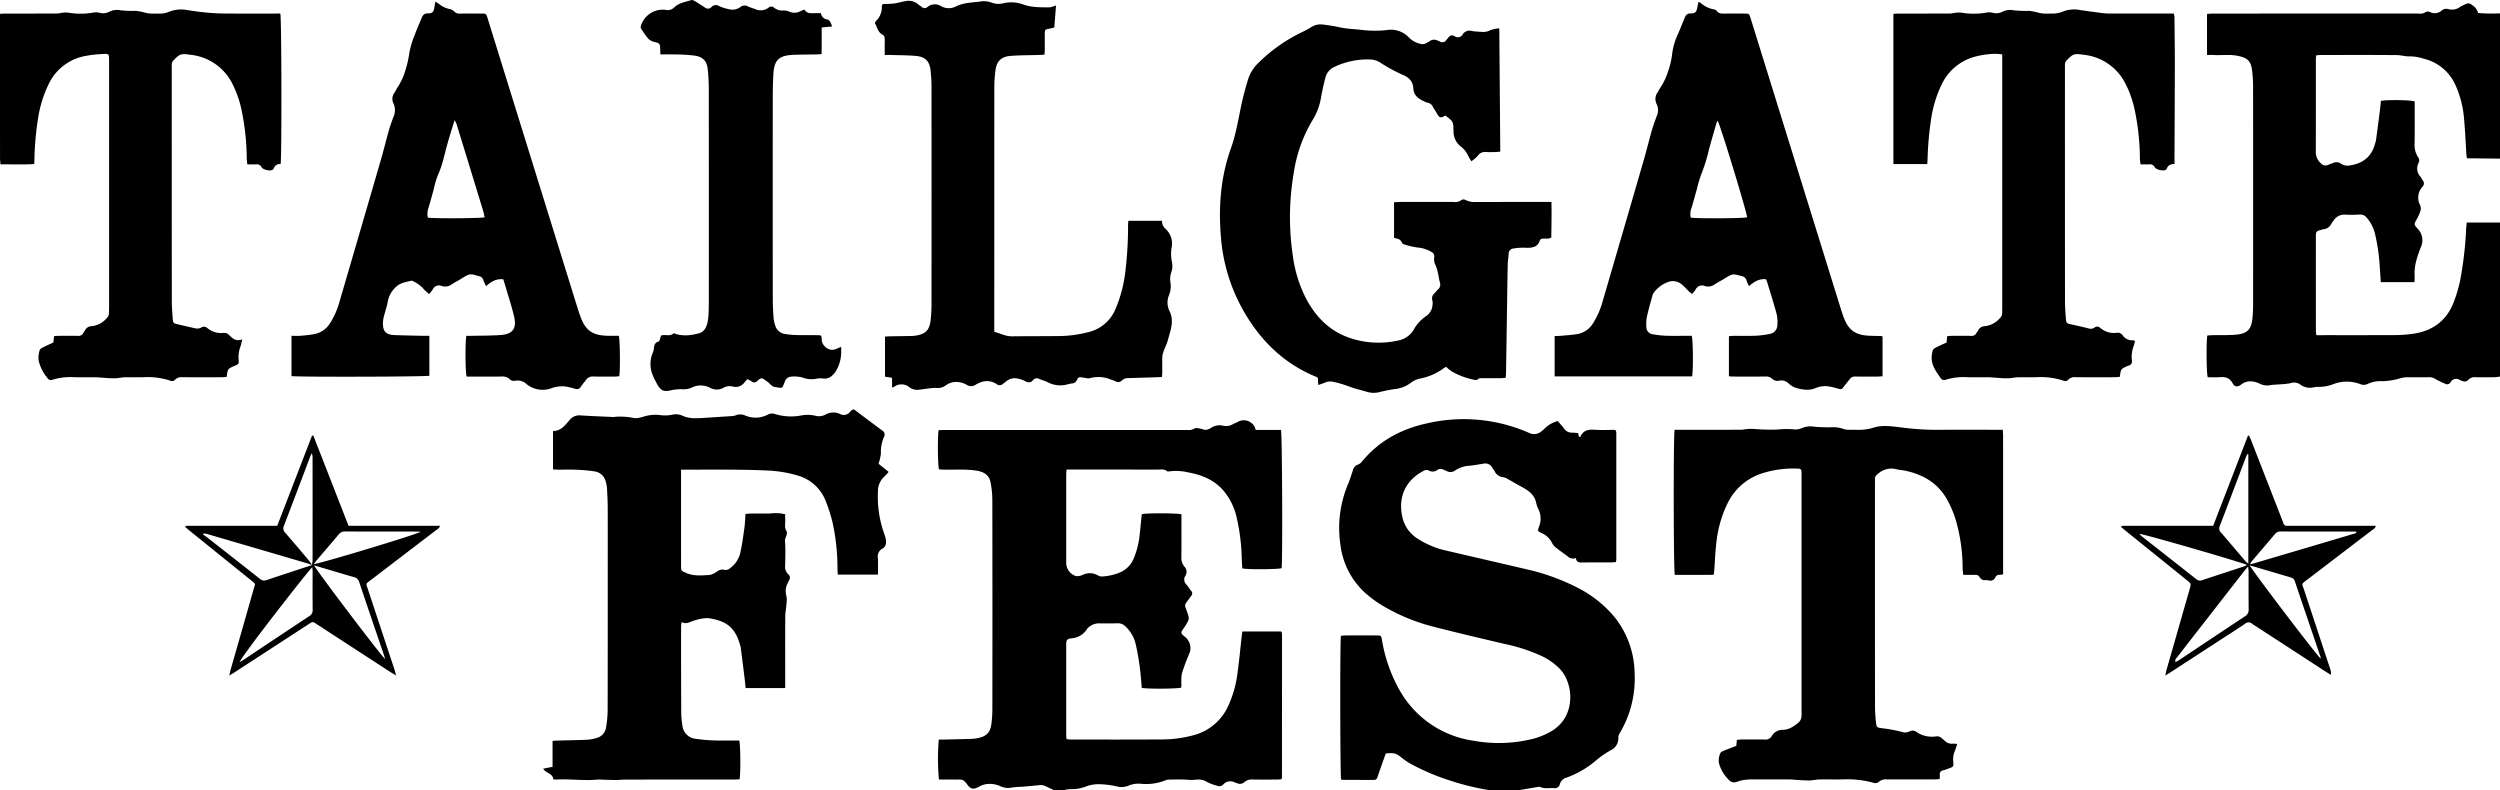
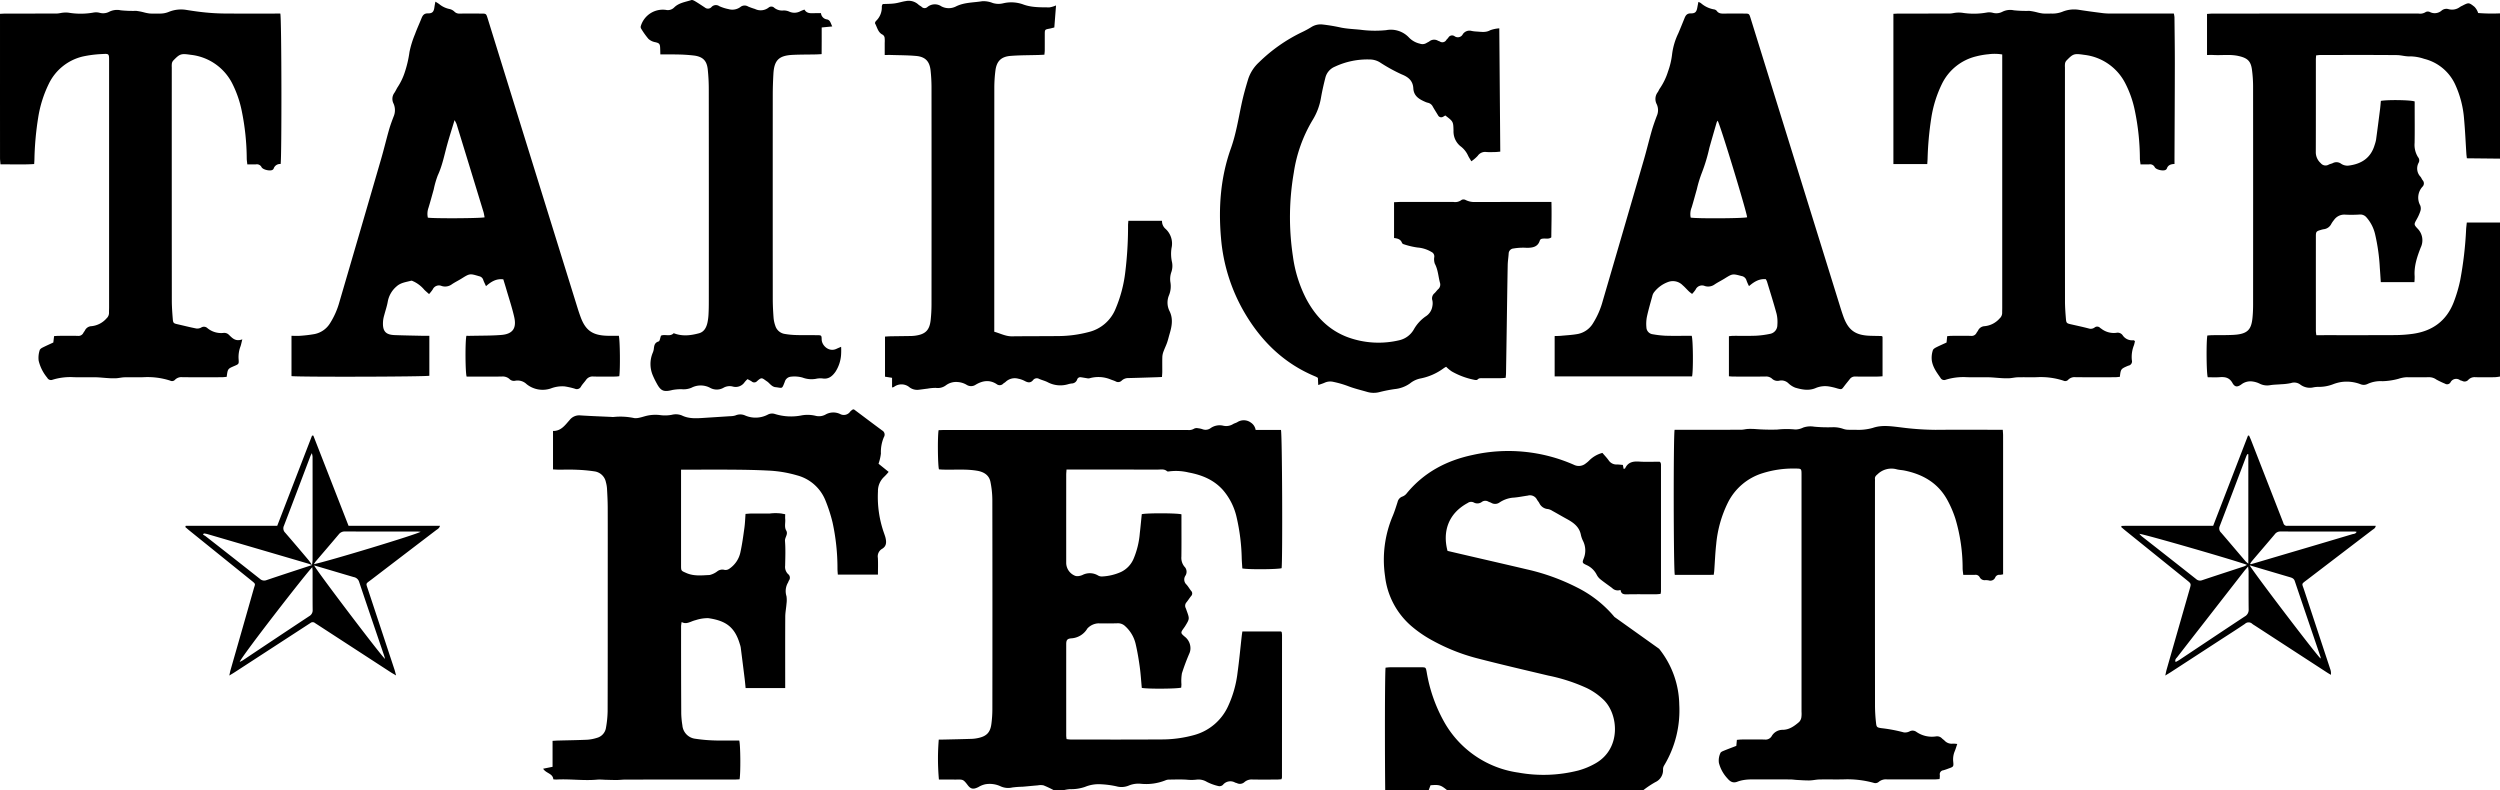
<svg xmlns="http://www.w3.org/2000/svg" viewBox="0 0 792 250.287">
-   <path d="M337.874 148.754h1.901q13.505 0 27.01.01c.988.002 2.035-.264 2.924.51.177.155.6.083.896.034a17.148 17.148 0 015.936.366c4.158.775 7.948 2.286 10.86 5.53a19.857 19.857 0 014.36 8.68 63.524 63.524 0 011.622 13.057c.04 1.061.126 2.12.187 3.135 1.81.394 11.415.307 12.446-.078.332-2.36.194-42.574-.207-43.786h-8.02a3.436 3.436 0 00-1.502-2.321 3.77 3.77 0 00-4.27-.168c-.431.265-.959.373-1.393.634a4.1 4.1 0 01-3.102.506 4.978 4.978 0 00-4.069.815 2.672 2.672 0 01-2.482.306 6.763 6.763 0 00-1.495-.326 1.85 1.85 0 00-1.157.128 3.13 3.13 0 01-2.05.433q-10.436.003-20.871.001-28.084 0-56.167.003c-.643 0-1.287.04-1.888.06-.354 2.16-.249 11.316.124 12.41.331.023.683.054 1.035.068 3.664.145 7.333-.242 11 .364 2.179.36 3.842 1.38 4.27 3.533a29.32 29.32 0 01.6 5.623q.058 33.287.01 66.574a36.127 36.127 0 01-.304 4.434c-.342 2.738-1.51 3.954-4.223 4.52a11.51 11.51 0 01-1.971.259c-2.964.095-5.93.156-8.894.225-.546.012-1.092.002-1.59.002a73.98 73.98 0 00.048 12.668c1.578 0 3.204-.018 4.829.004 2.769.038 2.696-.34 4.325 1.802.99 1.301 1.86 1.316 3.34.581a7.118 7.118 0 012.242-.9 8.177 8.177 0 014.652.584 5.816 5.816 0 003.873.439 28.82 28.82 0 013.208-.234c1.625-.134 3.246-.307 4.87-.437a4.589 4.589 0 011.81.002 33.234 33.234 0 013.163 1.483h3.376a12.354 12.354 0 011.765-.281 13.587 13.587 0 004.823-.719 11.29 11.29 0 015.103-.83 28.947 28.947 0 014.84.646 5.983 5.983 0 004.017-.272 7.965 7.965 0 013.745-.532 16.445 16.445 0 007.813-1.1 2.76 2.76 0 011.041-.22c1.892-.021 3.79-.096 5.676.026a13.634 13.634 0 003.026-.008 5.108 5.108 0 013.364.712 16.24 16.24 0 003.72 1.337 1.611 1.611 0 001.35-.401 3.022 3.022 0 013.855-.73c.187.08.395.111.584.186a2.125 2.125 0 002.412-.359 3.497 3.497 0 012.561-.793c2.557.042 5.115.02 7.673.01.493-.002.985-.062 1.45-.092a2.5 2.5 0 00.173-.561q.017-22.55.018-45.099a7.47 7.47 0 00-.091-.91c-.006-.043-.06-.081-.093-.12-.033-.037-.07-.073-.115-.12h-12.264c-.078.546-.152.994-.203 1.445-.435 3.857-.787 7.725-1.32 11.569a35.023 35.023 0 01-3.097 10.86 16.613 16.613 0 01-10.582 8.91 38.464 38.464 0 01-10.762 1.412c-9.463.069-18.926.036-28.39.035a12.04 12.04 0 01-1.333-.146 10.276 10.276 0 01-.117-1.04q-.008-14.496 0-28.992c.001-1.277.27-1.749 1.52-1.876a6.343 6.343 0 005.148-3.07.903.903 0 01.203-.23 5.03 5.03 0 013.27-1.455c2.044.033 4.092.045 6.135-.023a3.208 3.208 0 012.357.878 10.91 10.91 0 013.41 5.877c.538 2.333.93 4.707 1.256 7.081.305 2.212.439 4.447.644 6.63 1.785.377 11.35.304 12.489-.085.023-.328.058-.679.07-1.03a14.547 14.547 0 01.153-3.504 66.636 66.636 0 012.357-6.297 4.007 4.007 0 00.336-1.9 4.607 4.607 0 00-1.782-3.396c-1.397-1.175-1.352-1.284-.299-2.753.149-.208.301-.414.434-.632 1.39-2.284 1.39-2.284.474-4.815-.104-.288-.19-.584-.317-.862a1.637 1.637 0 01.256-1.851c.512-.637.945-1.337 1.458-1.973a1.158 1.158 0 00-.006-1.646c-.509-.64-.914-1.366-1.454-1.975a2.17 2.17 0 01-.375-2.787 2.296 2.296 0 00-.306-2.928 4.393 4.393 0 01-.946-3.13c.053-3.936.02-7.874.02-11.81v-1.61c-1.346-.41-11.15-.43-12.568-.044-.204 1.986-.388 4.016-.626 6.04a26.195 26.195 0 01-1.996 8.15 8.134 8.134 0 01-3.954 4.113 16.583 16.583 0 01-5.929 1.426 2.356 2.356 0 01-1.321-.292 5.09 5.09 0 00-4.975-.167 4.612 4.612 0 01-1.178.33 2.468 2.468 0 01-1.049-.049 4.442 4.442 0 01-2.913-4.07q-.005-13.96.002-27.919c0-.495.055-.99.098-1.702zM511.456 195.447a36.84 36.84 0 00-11.84-9.335 67.787 67.787 0 00-15.965-5.751c-8.352-1.972-16.721-3.869-25.074-5.837a27.865 27.865 0 01-9.584-3.943 10.778 10.778 0 01-4.568-6.146c-1.558-5.812.007-11.74 6.4-15.18a1.826 1.826 0 011.877-.177 2.344 2.344 0 002.597-.16 1.861 1.861 0 012.018-.116c.316.163.676.247.985.422a2.386 2.386 0 002.582-.12 9.236 9.236 0 014.121-1.518c1.622-.09 3.229-.442 4.844-.667a2.476 2.476 0 012.88 1.209c.214.404.552.743.763 1.148a3.26 3.26 0 002.748 1.904 3.88 3.88 0 011.394.567c1.518.834 3.009 1.718 4.53 2.547 2.11 1.15 4 2.465 4.508 5.054a8.254 8.254 0 00.653 1.879 6.741 6.741 0 01.244 5.608c-.527 1.337-.44 1.464.904 2.09a6.647 6.647 0 013.236 3.11 4.457 4.457 0 001.15 1.403c1.197.957 2.46 1.831 3.691 2.744a2.495 2.495 0 002.68.61c.179 1.213.858 1.43 1.873 1.41 3.12-.065 6.24-.02 9.36-.03.487 0 .973-.072 1.452-.11a5.457 5.457 0 00.13-.761q.009-20.092.002-40.184a2.887 2.887 0 00-.104-.599c-.01-.043-.064-.076-.099-.113-.034-.037-.07-.073-.221-.226-2.08 0-4.283.115-6.467-.035-1.944-.133-3.532.166-4.44 2.086a.224.224 0 01-.1.113c-.133.049-.27.082-.397.118l-.248-1.263c-.666-.05-1.273-.137-1.88-.135a2.95 2.95 0 01-2.61-1.303c-.61-.856-1.351-1.618-1.99-2.369a9.228 9.228 0 00-4.024 2.247 8.833 8.833 0 01-1.273 1.105 3.435 3.435 0 01-3.684.437 51.538 51.538 0 00-32.114-3.137c-8.288 1.749-15.455 5.52-20.916 12.18a3.115 3.115 0 01-1.312.982 2.354 2.354 0 00-1.557 1.719c-.49 1.505-.947 3.03-1.565 4.483a35.65 35.65 0 00-2.409 19.075 24.49 24.49 0 008.215 15.666 37.922 37.922 0 006.946 4.755 60.761 60.761 0 0013.78 5.496c7.563 1.965 15.177 3.734 22.78 5.537a55.494 55.494 0 0112.214 3.968 20.69 20.69 0 015.368 3.777c4.689 4.633 5.518 15.402-2.589 20.033a23.363 23.363 0 01-5.488 2.29 44.713 44.713 0 01-19.014.663 32.077 32.077 0 01-23.631-16.31 48.53 48.53 0 01-5.402-15.558c-.276-1.474-.269-1.489-1.753-1.493q-4.91-.014-9.82.002c-.494.002-.988.078-1.445.116-.31 1.822-.24 44.344.054 45.47a1.282 1.282 0 00.413.156c3.324.02 6.648.024 9.972.04.688.004.98-.402 1.178-.988.555-1.645 1.13-3.284 1.706-4.921.302-.856.626-1.704.916-2.493 2.716-.237 3.236-.063 5.077 1.403a22.562 22.562 0 002.514 1.742 72.133 72.133 0 0012.508 5.374 82.35 82.35 0 007.964 2.201c1.47.37 2.979.591 4.47.88h9.821c2.049-.347 4.097-.696 6.147-1.034a.819.819 0 01.45.07c1.372.636 2.821.262 4.236.35a1.632 1.632 0 001.948-1.288 2.897 2.897 0 012.082-2.021 30.608 30.608 0 009.246-5.35 29.553 29.553 0 014.75-3.319 4.176 4.176 0 002.449-4.062 2.328 2.328 0 01.38-1.277 33.73 33.73 0 004.76-19.208 28.997 28.997 0 00-6.383-17.702zM733.746 17.548c.478-.045.915-.122 1.353-.123 8.082-.007 16.163-.043 24.244.031 1.41.013 2.774.493 4.263.4a14.455 14.455 0 014.351.778 14.695 14.695 0 019.965 8.402 31.802 31.802 0 012.706 10.796c.331 3.61.48 7.237.715 10.856.029.443.096.884.16 1.458l10.497.11V4.235a54.97 54.97 0 01-6.92-.11 4.977 4.977 0 00-1.17-1.97c-1.798-1.427-1.835-1.382-3.93-.302a4.403 4.403 0 00-.674.364 4.148 4.148 0 01-3.632.673 2.35 2.35 0 00-2.163.455 3.313 3.313 0 01-3.708.467 1.573 1.573 0 00-1.29-.027 3.216 3.216 0 01-2.326.509q-9.82.007-19.64.003-22.71 0-45.42.004c-.64 0-1.28.071-1.943.11V17.42c.769 0 1.42-.03 2.069.006 2.642.15 5.292-.279 7.935.32 2.797.632 3.883 1.579 4.24 4.387a40.252 40.252 0 01.35 5.04q.031 34.663.004 69.327c0 1.378-.053 2.762-.187 4.132-.367 3.739-1.48 5.196-5.967 5.45-2.244.127-4.499.068-6.749.104-.543.01-1.086.065-1.584.096-.381 1.778-.304 12.011.123 13.23 1.206 0 2.48.08 3.74-.02 1.736-.137 3.111.1 4.09 1.845.74 1.319 1.558 1.359 2.811.45a4.688 4.688 0 013.6-.921 7.098 7.098 0 012.169.662 5.245 5.245 0 003.403.487c1.154-.183 2.336-.182 3.504-.288a17.933 17.933 0 003.025-.365 3.233 3.233 0 012.9.412 5.016 5.016 0 004.33.92 9.51 9.51 0 011.986-.135 12.51 12.51 0 004.323-.9 12.746 12.746 0 012.35-.625 12.216 12.216 0 016.175.69 2.676 2.676 0 002.21-.08 9.771 9.771 0 014.741-.881 21.264 21.264 0 005.104-.77 9.648 9.648 0 012.516-.488c2.392.02 4.784.035 7.175-.007a3.893 3.893 0 012.26.74 26.433 26.433 0 002.744 1.307 1.24 1.24 0 001.745-.42 2.016 2.016 0 013.009-.694c.22.122.488.151.721.253a1.568 1.568 0 001.948-.393 2.716 2.716 0 012.22-.792c2.046.041 4.092.028 6.138.002a13.527 13.527 0 001.645-.215V70.504h-10.52c-.083.818-.169 1.463-.211 2.11a116.149 116.149 0 01-1.871 16.125 44.72 44.72 0 01-2.076 7.033c-2.303 5.934-6.81 9.152-13.045 9.996a42.89 42.89 0 01-5.499.39c-7.825.043-15.65.021-23.477.023h-1.478a11.218 11.218 0 01-.153-1.271q-.012-15.031-.003-30.062c.001-1.443.15-1.605 1.568-2.004a6.594 6.594 0 01.89-.224 3.035 3.035 0 002.414-1.663 8.16 8.16 0 01.87-1.26 3.958 3.958 0 013.547-1.698 38.572 38.572 0 004.598-.036 2.544 2.544 0 012.153.916 12.226 12.226 0 012.71 5.262A61.098 61.098 0 01753.93 84.9c.117 1.466.202 2.934.308 4.49h10.645a17.075 17.075 0 00.077-1.877c-.224-3.204.784-6.164 1.907-9.062a5.257 5.257 0 00-.99-6.043c-1.199-1.283-1.138-1.366-.271-2.929a13.892 13.892 0 001.184-2.648 2.697 2.697 0 00-.06-1.756 5.097 5.097 0 01.722-5.93 1.483 1.483 0 00.022-2.073c-.248-.32-.384-.728-.633-1.048a3.794 3.794 0 01-.595-4.507 1.558 1.558 0 00-.213-1.728 7.31 7.31 0 01-1.086-4.513c.07-3.833.022-7.668.022-11.503v-1.628c-1.103-.471-8.555-.595-10.71-.185-.08.844-.145 1.746-.259 2.642-.411 3.24-.827 6.478-1.27 9.713a11.298 11.298 0 01-.449 1.622c-1.208 4.095-4.145 5.997-8.209 6.52a3.555 3.555 0 01-2.463-.622 2.47 2.47 0 00-2.596-.15c-.411.198-.894.256-1.293.473a1.942 1.942 0 01-2.502-.46 4.629 4.629 0 01-1.573-3.353c.035-9.816.017-19.632.021-29.449 0-.402.047-.804.08-1.348zM280.09 151.057a18.046 18.046 0 001.433-1.563l-3.204-2.583a14.994 14.994 0 00.752-3.216 12.006 12.006 0 01.948-5.218 1.489 1.489 0 00-.54-2.098c-2.958-2.182-5.889-4.401-8.834-6.601a1.42 1.42 0 00-.405-.099 4.428 4.428 0 00-.88.694 2.456 2.456 0 01-3.236.774 4.995 4.995 0 00-4.697.24 4.332 4.332 0 01-3.12.324 10.74 10.74 0 00-4.247-.137 17.138 17.138 0 01-8.635-.442 2.887 2.887 0 00-2.207.23 8.34 8.34 0 01-7.104.288 3.77 3.77 0 00-3.11-.044 5.362 5.362 0 01-1.652.241c-2.907.197-5.816.374-8.723.563-2.252.147-4.493.24-6.606-.793a5.116 5.116 0 00-3.148-.217 11.353 11.353 0 01-3.48.138 12.235 12.235 0 00-5.29.386c-.542.147-1.08.32-1.632.42a4.497 4.497 0 01-1.51.116 20.884 20.884 0 00-6.703-.35 2.422 2.422 0 01-.458-.025c-3.319-.156-6.64-.268-9.954-.487a3.84 3.84 0 00-3.407 1.49c-1.396 1.537-2.662 3.488-5.246 3.44v12.182c.607.03 1.106.072 1.606.075 1.943.01 3.89-.057 5.829.03a50.194 50.194 0 015.79.53 4.28 4.28 0 013.532 3.423 9.78 9.78 0 01.344 1.957c.11 1.987.22 3.977.228 5.967.025 7.344.01 14.688.009 22.032-.004 14.212.01 28.424-.036 42.635a32.867 32.867 0 01-.52 5.174 3.917 3.917 0 01-2.925 3.236 12.643 12.643 0 01-2.994.576c-3.064.141-6.132.176-9.198.259-.542.014-1.084.056-1.808.095v8.225l-2.986.605c.917 1.502 3.078 1.458 3.225 3.364a9.264 9.264 0 001.024.064c4.333-.24 8.664.447 12.999.02a17.798 17.798 0 012.143.049c1.322.03 2.645.084 3.967.078.918-.004 1.836-.134 2.753-.134q17.185-.015 34.369-.01c.594 0 1.188-.047 1.74-.07.376-1.738.307-11.071-.098-12.288h-1.469c-2.25-.007-4.503.05-6.75-.04a49.527 49.527 0 01-5.64-.517 4.664 4.664 0 01-4.154-4.283 27.014 27.014 0 01-.358-3.807q-.066-13.803-.051-27.606a9.688 9.688 0 01.191-1.293c1.15.666 2.091.225 3.045-.129a9.501 9.501 0 011.45-.49 12.477 12.477 0 013.901-.61c5.433.783 8.402 2.67 10.028 8.232a6.924 6.924 0 01.277 1.035q.644 5.01 1.26 10.023c.116.946.195 1.898.293 2.862h12.54v-1.75c0-6.951-.023-13.903.019-20.854.008-1.367.289-2.73.392-4.1a8.468 8.468 0 00-.007-2.412 5.32 5.32 0 01.463-4.259c.135-.212.181-.482.315-.696a1.45 1.45 0 00-.286-2.052 3.169 3.169 0 01-.914-2.636c.052-2.606.162-5.226-.047-7.816-.096-1.195 1.081-2.134.387-3.336-.658-1.139-.205-2.399-.315-3.599-.046-.5-.008-1.007-.008-1.563-.467-.088-.812-.137-1.15-.217a14.757 14.757 0 00-3.71-.01c-1.995.032-3.99.002-5.984.015-.544.003-1.088.069-1.72.112-.12 1.555-.16 2.985-.355 4.393-.359 2.576-.698 5.163-1.257 7.699a8.36 8.36 0 01-3.482 5.246 2.076 2.076 0 01-1.521.407 2.618 2.618 0 00-2.301.422 6.428 6.428 0 01-2.447 1.187c-2.476.111-4.99.437-7.403-.633-1.618-.718-1.662-.63-1.662-2.402q-.003-14.186-.001-28.372v-1.965h1.915c5.114 0 10.229-.033 15.343.011 3.425.03 6.852.099 10.272.277a38.477 38.477 0 019.206 1.514 13.34 13.34 0 018.998 7.93 49.276 49.276 0 012.26 6.98 68.112 68.112 0 011.56 14.755c.011.59.072 1.177.11 1.78h12.713c0-1.842.073-3.571-.024-5.29a2.76 2.76 0 011.31-2.858c1.428-.828 1.438-2.096 1.124-3.463-.125-.546-.333-1.073-.512-1.605a34.371 34.371 0 01-1.897-13.11 6.15 6.15 0 011.955-4.652zM432.97 124.111a7.314 7.314 0 004.219.061 45.407 45.407 0 014.649-.91 10.1 10.1 0 004.826-1.78 7.69 7.69 0 013.27-1.568 18.156 18.156 0 007.379-3.225 7.898 7.898 0 01.826-.498 11.566 11.566 0 001.777 1.476 23.838 23.838 0 007.301 2.69c.278.047.708.064.849-.096.492-.562 1.11-.443 1.706-.447 1.893-.012 3.786.003 5.678-.01.496-.003.99-.069 1.546-.11.045-.529.103-.927.11-1.325q.122-7.438.232-14.877c.098-6.493.18-12.986.304-19.478.023-1.221.223-2.439.305-3.66a1.644 1.644 0 011.502-1.63 18.371 18.371 0 014.264-.213c1.693-.012 3.425-.212 4.072-2.228.2-.626.678-.662 1.21-.703.787-.062 1.632.23 2.46-.385.025-3.665.15-7.367.037-11.216h-2.001q-10.972 0-21.945.007a6.235 6.235 0 01-3.261-.637 1.37 1.37 0 00-1.24-.029 3.319 3.319 0 01-2.594.658l-16.88.004c-.597.001-1.193.051-1.937.085v11.335c1.048.137 2.09.341 2.518 1.556a.941.941 0 00.601.434 23.986 23.986 0 004.297 1.02 10.149 10.149 0 014.466 1.421 1.545 1.545 0 01.86 1.609 4.321 4.321 0 00.173 2.096c1.024 1.904 1.094 4.03 1.633 6.041a1.934 1.934 0 01-.605 2.073c-.41.382-.717.875-1.133 1.248a2.11 2.11 0 00-.65 2.336 4.661 4.661 0 01-.02 1.778 4.604 4.604 0 01-2.132 3.232 12.503 12.503 0 00-3.753 4.136 7.124 7.124 0 01-4.374 3.353 28.343 28.343 0 01-16.456-.871c-6.06-2.234-10.254-6.57-13.24-12.174a41.486 41.486 0 01-4.23-13.538 82.702 82.702 0 01.279-26.41 45.32 45.32 0 015.925-16.645 19.697 19.697 0 002.717-7.248c.368-2.108.854-4.2 1.379-6.276a5.108 5.108 0 013.008-3.454 24.225 24.225 0 0111.007-2.279 6.255 6.255 0 013.19.876 52.163 52.163 0 006.967 3.85c2.186.874 3.546 2.064 3.68 4.427.144 2.531 1.967 3.494 3.933 4.347a4.271 4.271 0 00.732.228 2.245 2.245 0 011.5 1.2c.523.937 1.114 1.835 1.665 2.756a1.12 1.12 0 001.575.48 5.765 5.765 0 00.713-.43c2.54 1.924 2.54 1.924 2.615 4.838a5.418 5.418 0 00.019.766 5.98 5.98 0 002.121 4.096 7.652 7.652 0 012.474 3.042c.268.57.632 1.095 1.035 1.781a11.863 11.863 0 002.016-1.724 2.834 2.834 0 012.777-1.213c.916.067 1.84.026 2.76.008.49-.01.977-.074 1.61-.126l-.309-39.064a10.394 10.394 0 00-2.89.604c-1.432.806-2.868.48-4.322.41a11.123 11.123 0 01-1.522-.183 2.545 2.545 0 00-2.82 1.023 1.766 1.766 0 01-2.613.643 1.355 1.355 0 00-1.989.476c-.173.25-.436.439-.608.69a1.458 1.458 0 01-2.118.48c-.18-.093-.39-.132-.568-.229a2.403 2.403 0 00-2.722.229c-.292.203-.636.33-.934.526a2.39 2.39 0 01-2.036.191 6.944 6.944 0 01-3.542-2.02 7.869 7.869 0 00-7.177-2.261 35.434 35.434 0 01-8.251-.148c-1.977-.192-3.977-.274-5.92-.646a55.978 55.978 0 00-6.03-1.01 5.453 5.453 0 00-3.483.827 28.763 28.763 0 01-2.81 1.536 50.87 50.87 0 00-13.767 9.62 12.431 12.431 0 00-3.397 5.213c-.812 2.629-1.555 5.29-2.128 7.98-1.012 4.74-1.754 9.523-3.399 14.13-3.25 9.105-3.948 18.535-3.134 28.117a55.971 55.971 0 007.503 23.926c5.355 9.117 12.617 16.15 22.526 20.217a6.026 6.026 0 01.684.394l.108 2.263c.77-.274 1.404-.453 1.996-.72a4.298 4.298 0 012.822-.274 31.218 31.218 0 014.677 1.357c1.898.733 3.896 1.208 5.858 1.772zM535.932 106.389h-1.475c-2.302-.005-4.605.043-6.904-.034a31.166 31.166 0 01-3.95-.459 2.273 2.273 0 01-2.023-2.191 11.842 11.842 0 01.158-3.332c.472-2.194 1.109-4.353 1.703-6.52a3.176 3.176 0 01.549-1.244 9.9 9.9 0 014.623-3.33 4.331 4.331 0 014.457 1.087c.699.595 1.302 1.3 1.966 1.938.28.269.606.491 1.013.816a9.91 9.91 0 001.11-1.362 2.237 2.237 0 012.948-1.141 3.477 3.477 0 003.065-.495c1.015-.683 2.126-1.222 3.167-1.87 2.528-1.572 2.515-1.562 5.358-.81a1.964 1.964 0 011.602 1.431 14.328 14.328 0 00.784 1.77c1.634-1.401 3.222-2.379 5.325-2.196a4.735 4.735 0 01.378.76c1.037 3.42 2.123 6.829 3.054 10.278a11.47 11.47 0 01.226 3.488 2.814 2.814 0 01-2.393 2.807 28.25 28.25 0 01-4.394.575c-2.4.095-4.807.025-7.21.04-.438.002-.875.075-1.348.119v12.694c.574.038.975.088 1.375.088 3.376.007 6.752.018 10.127-.005a2.823 2.823 0 012.128.65 2.515 2.515 0 002.407.642 3.178 3.178 0 012.814.846 6.641 6.641 0 002.174 1.387c2.168.638 4.385 1.066 6.598.062a7.684 7.684 0 014.07-.448 19.456 19.456 0 012.679.641c1.362.349 1.347.342 2.156-.74.581-.777 1.211-1.517 1.807-2.282a1.971 1.971 0 011.734-.76c2.352.032 4.706.017 7.058.007.494-.002.987-.057 1.543-.092V106.65c-.195-.107-.281-.195-.37-.197-1.225-.034-2.451-.039-3.676-.084-4.589-.169-6.804-1.779-8.356-6.081a75.042 75.042 0 01-1.054-3.202q-9.2-29.628-18.394-59.257l-9.947-32.043c-.46-1.48-.47-1.482-2.008-1.487-2.097-.005-4.194-.02-6.291.007-.943.012-1.827.025-2.45-.89a1.499 1.499 0 00-.932-.456 8.453 8.453 0 01-4.082-1.98 3.933 3.933 0 00-.776-.371c-.128.659-.238 1.19-.333 1.725-.252 1.41-.642 1.925-2.074 1.908-1.198-.015-1.622.608-1.987 1.51-.65 1.607-1.296 3.215-1.976 4.81a21.12 21.12 0 00-1.96 6.58 24.038 24.038 0 01-1.285 5.476 20.164 20.164 0 01-2.652 5.48c-.231.334-.36.74-.592 1.071a3.56 3.56 0 00-.33 3.88 4.496 4.496 0 01-.005 3.711c-.577 1.527-1.134 3.068-1.582 4.636-.87 3.041-1.605 6.12-2.486 9.158Q514.309 72.92 507.77 95.27a25.92 25.92 0 01-3.101 7.142 7.258 7.258 0 01-4.745 3.378c-1.796.336-3.64.421-5.465.594-.64.06-1.286.05-1.945.074v12.79h43.534c.408-1.82.323-11.712-.116-12.858zm-.012-40.68c.582-1.898 1.081-3.82 1.631-5.727a38.2 38.2 0 011.601-5.253 53.876 53.876 0 002.376-7.896c.76-2.698 1.542-5.39 2.322-8.084a2.982 2.982 0 01.302-.512c.88 1.438 9.324 29.244 9.331 30.598-1.076.362-16.023.456-17.875.096a5.61 5.61 0 01.312-3.223zM178.86 122.407a23.86 23.86 0 013.279.74 1.468 1.468 0 001.93-.705c.447-.737 1.07-1.366 1.576-2.07a2.534 2.534 0 012.36-1.094c2.3.073 4.603.028 6.905.017.44-.002.877-.072 1.277-.107.329-2 .239-11.542-.148-12.818-1.258 0-2.578.044-3.895-.009-4.535-.182-6.693-1.768-8.237-6.01a57.782 57.782 0 01-.886-2.613q-8.889-28.604-17.769-57.21-5.383-17.34-10.758-34.681c-.479-1.543-.483-1.545-2.117-1.548-2.25-.004-4.501-.01-6.752.003a2.091 2.091 0 01-1.65-.6 3.224 3.224 0 00-1.562-.846 7.38 7.38 0 01-3.278-1.567 13.399 13.399 0 00-1.204-.76c-.121.68-.235 1.205-.305 1.735-.185 1.408-.605 2.001-2.029 1.972-1.363-.028-1.743.747-2.137 1.736-.641 1.61-1.382 3.184-1.969 4.813a30.415 30.415 0 00-1.766 5.686 35.32 35.32 0 01-1.575 6.666 19.258 19.258 0 01-2.121 4.383c-.397.592-.666 1.271-1.068 1.859a3.242 3.242 0 00-.281 3.448 5.122 5.122 0 01-.01 4.164c-.53 1.381-1.043 2.774-1.447 4.196-.863 3.042-1.598 6.122-2.48 9.159q-6.575 22.66-13.21 45.302a24.75 24.75 0 01-2.95 6.71 7.482 7.482 0 01-4.867 3.46 41.314 41.314 0 01-4.55.555c-.898.077-1.809.014-2.822.014v12.766c2.496.326 42.566.206 43.673-.115v-12.65c-.714 0-1.315.013-1.915-.001-3.014-.069-6.03-.112-9.042-.227-2.877-.109-4.013-1.176-3.687-4.669a10.516 10.516 0 01.352-1.645c.372-1.434.869-2.844 1.12-4.297a8.229 8.229 0 012.757-4.791c1.338-1.233 3.025-1.384 4.626-1.82.282-.077.665.191.994.32a10.112 10.112 0 013.212 2.56c.453.444.941.851 1.493 1.346a13.412 13.412 0 001.164-1.473 2.16 2.16 0 012.824-1.09 3.575 3.575 0 003.207-.517c.966-.664 2.036-1.174 3.033-1.796 2.677-1.67 2.666-1.663 5.644-.776a1.687 1.687 0 011.29 1.147c.202.611.513 1.186.873 1.996 1.614-1.4 3.222-2.449 5.488-2.16.306 1.005.643 2.065.953 3.132.854 2.941 1.837 5.854 2.508 8.837.797 3.549-.51 5.355-4.075 5.646-3.101.253-6.228.2-9.344.277-.596.014-1.193.002-1.737.002-.416 1.742-.351 11.72.076 12.911h1.628c3.172 0 6.344.022 9.515-.013a3.213 3.213 0 012.403.758 1.94 1.94 0 001.826.576 4.118 4.118 0 013.642 1.092 8.104 8.104 0 007.66 1.348 10.035 10.035 0 014.356-.654zm-43.317-53.454a5.636 5.636 0 01.191-3.096c.602-1.947 1.126-3.917 1.678-5.878a28.813 28.813 0 011.27-4.405c1.442-3.092 2.064-6.404 2.961-9.646.702-2.54 1.51-5.052 2.358-7.866a9.07 9.07 0 01.635 1.229q4.277 13.912 8.524 27.832c.162.531.232 1.09.363 1.723-1.316.343-16.266.402-17.98.107zM634.483 136.155h-1.82c-6.498 0-12.994-.045-19.49.018a90.062 90.062 0 01-11.157-.8c-2.897-.332-5.833-.806-8.66.17a16.796 16.796 0 01-5.579.612c-.767.004-1.536.03-2.301-.012a4.917 4.917 0 01-1.493-.26 9.322 9.322 0 00-3.458-.534 46.109 46.109 0 01-5.817-.178 7.059 7.059 0 00-3.436.274 5.857 5.857 0 01-2.499.62 27.214 27.214 0 00-5.76.023 64.334 64.334 0 01-7.19-.184c-.71-.022-1.423-.052-2.132-.01-.704.042-1.404.247-2.106.25-6.445.02-12.89.011-19.336.011h-1.733c-.408 1.712-.353 44.667.061 45.959 4.058 0 8.17.014 12.33-.01.073-.555.136-.898.162-1.242.207-2.853.313-5.717.633-8.557a37.295 37.295 0 013.685-13.054 18.3 18.3 0 0110.9-9.31 32.208 32.208 0 0110.424-1.504c2.01.01 2.013.003 2.013 2.037v75.011a8.659 8.659 0 01-.06 1.834 2.702 2.702 0 01-.725 1.423c-1.482 1.267-3.053 2.425-5.134 2.467a3.957 3.957 0 00-3.54 2.015 2.243 2.243 0 01-2.208 1.062c-2.403-.052-4.808-.024-7.212-.012-.536.003-1.072.075-1.6.114l-.18 1.905c-1.427.551-2.765 1.047-4.083 1.59-.36.149-.846.377-.953.682a5.503 5.503 0 00-.478 3.112 11.266 11.266 0 002.677 4.896c.91 1.082 1.805 1.592 3.152 1.076 2.408-.922 4.924-.723 7.42-.728 3.12-.006 6.24-.011 9.36.007.712.004 1.421.124 2.133.16 1.321.069 2.644.176 3.965.153 1.06-.02 2.117-.285 3.178-.306 2.506-.048 5.014.025 7.52-.025a31.414 31.414 0 019.558 1.073 1.661 1.661 0 001.712-.32 3.527 3.527 0 012.564-.755c5.013.026 10.026.015 15.039.007.536 0 1.072-.065 1.627-.101a7.857 7.857 0 00.086-1.246 1.261 1.261 0 011.107-1.54 16.642 16.642 0 001.595-.544c1.638-.573 1.7-.58 1.531-2.26a6.655 6.655 0 01.508-3.286c.284-.688.49-1.409.774-2.245a8.62 8.62 0 00-1.382-.109 3.035 3.035 0 01-2.628-.946c-.248-.256-.56-.448-.819-.695a2.12 2.12 0 00-1.954-.643 8.635 8.635 0 01-6.252-1.5 1.994 1.994 0 00-2.006-.13 3.108 3.108 0 01-1.872.357 47.911 47.911 0 00-7.221-1.358c-1.28-.2-1.455-.328-1.592-1.643a50.785 50.785 0 01-.328-5.194q-.031-35.588-.014-71.176c0-.307.026-.616-.004-.92-.07-.7.316-1.06.823-1.496a6.313 6.313 0 016.073-1.562c.785.208 1.62.22 2.42.382 5.776 1.17 10.559 3.88 13.513 9.15a33.904 33.904 0 012.668 6.168 55.061 55.061 0 012.279 15.722c.014.636.125 1.27.203 2.017 1.337 0 2.508.023 3.677-.008a1.49 1.49 0 011.538.769 1.731 1.731 0 001.792.908 5.402 5.402 0 011.07.091 1.664 1.664 0 002.04-.921 1.392 1.392 0 011.482-.852 5.111 5.111 0 001.02-.165v-1.863-32.503c0-3.221.004-6.443-.004-9.664-.002-.54-.058-1.08-.096-1.754zM674.123 115.892a1.028 1.028 0 01.144-.053 1.36 1.36 0 001.108-1.709 9.952 9.952 0 01.677-4.803 11.812 11.812 0 00.3-1.289c-.242-.126-.38-.264-.5-.25a3.573 3.573 0 01-3.41-1.599 1.947 1.947 0 00-2.038-.744 6.442 6.442 0 01-4.736-1.331 3.032 3.032 0 01-.375-.267 1.271 1.271 0 00-1.675-.126 2.058 2.058 0 01-1.716.389c-1.969-.524-3.964-.946-5.951-1.398-1.161-.264-1.357-.393-1.459-1.613-.156-1.881-.3-3.77-.302-5.657q-.03-37.043-.013-74.085a6.705 6.705 0 01.024-1.224 1.872 1.872 0 01.43-.922c2.132-2.204 2.448-2.3 5.54-1.851.102.015.204.023.305.039a16.712 16.712 0 0112.802 8.97 33.148 33.148 0 013.034 8.648 76.298 76.298 0 011.605 15.218c.009.582.122 1.163.198 1.844 1.033 0 1.899.037 2.76-.01a1.65 1.65 0 011.754.91c.438.797 2.645 1.282 3.428.842a.91.91 0 00.406-.439c.36-1.072 1.217-1.39 2.415-1.436 0-.672-.002-1.272 0-1.871.039-9.917.096-19.835.108-29.752.006-4.958-.067-9.917-.116-14.875a8.098 8.098 0 00-.194-1.15h-1.73q-9.053 0-18.106-.006a21.154 21.154 0 01-2.603-.124c-2.535-.32-5.069-.653-7.592-1.05a9.785 9.785 0 00-5.27.6 8.563 8.563 0 01-3.413.58c-.921-.004-1.845.043-2.762-.017a13.487 13.487 0 01-1.779-.348 18.689 18.689 0 00-2.52-.49 38.148 38.148 0 01-4.891-.175 5.51 5.51 0 00-3.677.473 4.152 4.152 0 01-2.968.324 4.54 4.54 0 00-1.97-.09 23.092 23.092 0 01-7.767.069 9.277 9.277 0 00-1.82-.033c-.702.05-1.398.27-2.097.273-5.37.025-10.742.012-16.112.017-.546 0-1.091.047-1.77.078v47.597h10.724c.039-.588.08-1.085.103-1.583a101.255 101.255 0 011.168-12.968 37.587 37.587 0 013.419-10.924 16.331 16.331 0 0110.79-8.64 24.603 24.603 0 013.92-.678 14.86 14.86 0 014.353.069v80.347c0 .511-.032 1.023-.02 1.533a2.349 2.349 0 01-.795 1.741 7.232 7.232 0 01-4.776 2.461 2.404 2.404 0 00-2.064 1.375c-.14.27-.362.499-.501.77a1.7 1.7 0 01-1.766.924c-2.045-.044-4.092-.02-6.138-.009-.443.002-.886.067-1.377.107-.076.76-.14 1.405-.202 2.012-1.171.54-2.292 1.02-3.374 1.576-.382.196-.868.524-.964.884a7.555 7.555 0 00-.323 3.3c.353 2.13 1.556 3.734 2.727 5.406a1.313 1.313 0 001.682.618 18.848 18.848 0 016.64-.804c2.3.081 4.604-.013 6.905.03 1.324.025 2.645.186 3.97.257a24.288 24.288 0 002.594.049c.908-.048 1.808-.281 2.715-.303 1.993-.048 3.99.027 5.983-.025a23.074 23.074 0 018.465 1.087 1.264 1.264 0 001.53-.293 2.81 2.81 0 012.37-.795c4.142.024 8.285.016 12.429.005.532-.002 1.064-.084 1.555-.126.299-2.503.299-2.503 2.552-3.487zM70.25 119.505c.536-.001 1.07-.082 1.566-.122.333-2.544.333-2.544 2.398-3.432 1.437-.618 1.487-.621 1.382-2.11a9.462 9.462 0 01.576-4.058c.208-.555.307-1.151.597-2.28-2.277.841-3.253-.521-4.424-1.594a2.093 2.093 0 00-1.52-.442 6.802 6.802 0 01-5.139-1.533 1.594 1.594 0 00-1.95-.165 2.536 2.536 0 01-1.56.295c-2-.39-3.976-.897-5.963-1.349-1.18-.268-1.37-.377-1.47-1.598-.162-1.983-.307-3.975-.309-5.964q-.03-36.892-.013-73.784a6.904 6.904 0 01.024-1.224 1.865 1.865 0 01.417-.928c2.112-2.191 2.477-2.303 5.542-1.858.051.007.102.012.153.02a16.779 16.779 0 0113.247 9.523 34.03 34.03 0 012.754 8.104 77.336 77.336 0 011.61 15.22c.01.583.112 1.166.182 1.853 1.035 0 1.9.035 2.762-.01a1.65 1.65 0 011.756.906c.438.796 2.648 1.288 3.43.853a.913.913 0 00.405-.44 2.113 2.113 0 012.196-1.43c.38-1.616.322-46.357-.097-47.66h-1.599c-5.37 0-10.742.028-16.113-.015a67.867 67.867 0 01-5.962-.328c-2.084-.201-4.16-.505-6.229-.836a10.235 10.235 0 00-5.417.642 7.207 7.207 0 01-2.807.54c-1.074-.013-2.15.037-3.222-.02a12.411 12.411 0 01-1.78-.345 18.676 18.676 0 00-2.519-.493 38.415 38.415 0 01-4.892-.174 5.502 5.502 0 00-3.679.468 4.138 4.138 0 01-2.967.33 4.555 4.555 0 00-1.97-.094 23.08 23.08 0 01-7.919.048 7.752 7.752 0 00-1.67-.014c-.702.058-1.397.274-2.096.277-5.371.025-10.743.012-16.114.017-.546 0-1.092.046-1.846.08v18.804Q0 36.607.006 50.03c0 .638.09 1.277.147 2.04 3.655-.035 7.146.128 10.673-.102.033-.591.063-.996.079-1.4a95.414 95.414 0 011.187-13.275A37.375 37.375 0 0115.48 26.52a16.038 16.038 0 0110.784-8.63 36.274 36.274 0 016.216-.775c2.073-.134 2.081-.04 2.081 2.081v78.08c0 .613-.038 1.227-.025 1.84a2.347 2.347 0 01-.787 1.747 7.263 7.263 0 01-4.773 2.47 2.4 2.4 0 00-2.072 1.361c-.14.271-.36.5-.501.77a1.71 1.71 0 01-1.76.94c-1.994-.046-3.99-.02-5.984-.01-.495.002-.99.054-1.526.086l-.241 2.027c-1.275.594-2.394 1.085-3.48 1.642-.339.174-.76.483-.842.807a7.725 7.725 0 00-.324 3.305 13.205 13.205 0 002.721 5.41 1.324 1.324 0 001.679.631 19.065 19.065 0 016.641-.81c2.35.088 4.706-.01 7.059.032 1.273.023 2.543.185 3.816.256a23.99 23.99 0 002.595.053c.908-.048 1.808-.284 2.715-.306 1.994-.049 3.99.027 5.984-.025a23.156 23.156 0 018.466 1.084 1.259 1.259 0 001.531-.284 2.796 2.796 0 012.367-.8c4.143.024 8.287.015 12.43.004zM299.653 122.076a5.38 5.38 0 013.732-1.047 6.254 6.254 0 012.887.91 2.6 2.6 0 002.854-.083c2.146-1.266 4.39-1.637 6.629-.157a1.527 1.527 0 002.082-.177c.226-.204.53-.327.741-.542a4.195 4.195 0 013.973-1.017 7.495 7.495 0 012.147.764c.967.506 1.799.643 2.576-.307a1.49 1.49 0 011.93-.383c.891.384 1.857.61 2.713 1.053a8.556 8.556 0 006.374.656 7.44 7.44 0 011.197-.257 1.859 1.859 0 001.753-1.254 1.04 1.04 0 011.209-.715c.597.073 1.187.198 1.783.283a2.296 2.296 0 00.872.05 10.206 10.206 0 016.733.354c.52.214 1.069.361 1.574.603a1.57 1.57 0 001.96-.25 2.972 2.972 0 012.094-.787c2.961-.067 5.922-.17 8.883-.263.548-.017 1.097-.049 1.765-.079.039-.618.092-1.113.096-1.609.011-1.635-.033-3.273.025-4.907a5.876 5.876 0 01.433-1.738c.327-.899.762-1.76 1.074-2.663.316-.914.528-1.864.804-2.793.71-2.388 1.145-4.767-.032-7.152a6 6 0 01-.169-5.05 7.461 7.461 0 00.447-4.06 6.629 6.629 0 01.308-3.311 6.023 6.023 0 00.212-3.012 11.981 11.981 0 01-.17-4.56 6.3 6.3 0 00-1.85-6.029 3.215 3.215 0 01-1.165-2.59h-10.661c-.04.534-.098.98-.1 1.425a118.701 118.701 0 01-.88 14.835 42.387 42.387 0 01-3.092 11.658 12.304 12.304 0 01-8.511 7.32 38.336 38.336 0 01-9.396 1.268c-4.96.055-9.922.023-14.882.086-2.01.025-3.7-.924-5.621-1.452v-5.926q0-35.658.015-71.315a44.18 44.18 0 01.352-5.5c.375-2.956 1.802-4.405 4.788-4.644 2.95-.236 5.92-.204 8.882-.294.594-.018 1.188-.056 1.843-.087.049-.545.112-.941.115-1.338.011-1.687.002-3.374.006-5.06.005-1.583.01-1.575 1.508-1.857.49-.093.971-.239 1.515-.375l.544-6.985a8.22 8.22 0 01-2.104.625c-2.754-.028-5.546.052-8.187-.893a11.053 11.053 0 00-6.465-.4 6.176 6.176 0 01-3.316-.104 7.813 7.813 0 00-3.281-.56c-2.796.46-5.7.332-8.361 1.661a5.006 5.006 0 01-4.596-.025 3.68 3.68 0 00-4.482.242 1.299 1.299 0 01-1.798-.108c-.313-.26-.71-.425-1.005-.7A4.555 4.555 0 00286.972.34c-1.207.178-2.382.587-3.59.743-1.251.163-2.526.144-3.715.201a2.265 2.265 0 00-.224.372 1.582 1.582 0 00-.083.45 5.919 5.919 0 01-1.83 4.527c-.194.184-.4.636-.307.801.696 1.252.896 2.84 2.414 3.563a1.385 1.385 0 01.604.907 9.319 9.319 0 01.035 1.682v3.832c.943 0 1.552-.017 2.16.003 2.604.086 5.217.07 7.807.306 2.908.265 4.264 1.71 4.571 4.639a50.357 50.357 0 01.289 5.198q.027 34.43 0 68.861a47.146 47.146 0 01-.26 4.893c-.346 3.293-1.648 4.585-4.918 5.028a11.773 11.773 0 01-1.376.1c-2.148.036-4.295.055-6.443.092-.55.009-1.1.058-1.736.093v12.703l2.234.355v3.052a2.104 2.104 0 00.574-.143 3.943 3.943 0 014.968.113 4.059 4.059 0 002.897.768c.96-.11 1.915-.256 2.875-.367a14.117 14.117 0 012.568-.227 4.246 4.246 0 003.167-.81zM205.43 12.32a4.332 4.332 0 002.145 1.043c1.16.269 1.482.476 1.552 1.628.042.692.047 1.387.074 2.253 1.755 0 3.332-.043 4.905.011a50.843 50.843 0 015.959.366c2.686.413 3.857 1.679 4.15 4.356a59.73 59.73 0 01.327 6.421q.033 33.435.01 66.869c0 1.38-.014 2.762-.084 4.14a17.193 17.193 0 01-.33 2.735c-.337 1.566-1.052 3-2.702 3.44-2.616.698-5.286 1.052-8.007-.031-1.132 1.227-2.808.22-4.032.796-.267.71-.368 1.71-.734 1.818-1.367.405-1.418 1.414-1.55 2.486a4.734 4.734 0 01-.35 1.169 9.207 9.207 0 00.065 7.15 25.713 25.713 0 001.216 2.474c1.28 2.393 2.185 2.784 4.843 2.136a2.132 2.132 0 01.3-.064 15.36 15.36 0 012.715-.218 6.428 6.428 0 003.137-.454 6.34 6.34 0 015.869-.012 4.327 4.327 0 004.41-.052 3.986 3.986 0 012.82-.325 3.4 3.4 0 003.758-1.385 6.978 6.978 0 01.926-.962c.518.287.938.477 1.312.735a1.195 1.195 0 001.663-.054c1.593-1.466 1.617-1.015 3.252.084.46.31.809.781 1.253 1.12a2.647 2.647 0 001.164.636c2.51.257 2.174.795 3.147-1.648a2.207 2.207 0 011.845-1.633 9.504 9.504 0 013.786.267 8.001 8.001 0 004.224.4 6.237 6.237 0 012.135-.118c1.922.3 3.096-.75 4.076-2.13a11.332 11.332 0 001.772-5.319 22.427 22.427 0 00.017-2.582c-.583.252-1.043.437-1.49.648-2.352 1.112-4.632-1.023-4.672-2.965-.027-1.317-.08-1.35-1.43-1.363-2.199-.022-4.4.018-6.597-.043a25.44 25.44 0 01-3.654-.35 3.708 3.708 0 01-2.997-2.563 10.122 10.122 0 01-.56-2.527c-.148-1.986-.253-3.98-.255-5.972q-.025-32.36-.002-64.72c.002-2.197.08-4.396.203-6.59.24-4.33 1.72-5.817 6.066-6.034 2.45-.122 4.908-.097 7.361-.146.55-.01 1.098-.052 1.853-.09.007-1.49.016-2.855.02-4.22.003-1.37 0-2.74 0-4.229l3.343-.325c-.495-.972-.603-1.99-1.655-2.227a2.18 2.18 0 01-1.912-1.98c-.72 0-1.377-.013-2.034.003-1.222.03-2.473.166-3.192-1.136a11.197 11.197 0 00-1.24.484 3.967 3.967 0 01-3.672.124 4.27 4.27 0 00-1.785-.326 3.988 3.988 0 01-2.862-.836 1.32 1.32 0 00-1.818-.07 4.084 4.084 0 01-4.321.424 20.898 20.898 0 01-2.159-.769 2.112 2.112 0 00-2.435.144 4.3 4.3 0 01-3.786.673 13.363 13.363 0 01-2.891-.917 1.886 1.886 0 00-2.479.247 1.499 1.499 0 01-2.08.185c-1.024-.671-2.04-1.356-3.09-1.983-.368-.22-.899-.503-1.234-.392-1.871.62-3.924.844-5.428 2.334a2.815 2.815 0 01-2.647.773 7.26 7.26 0 00-7.874 4.958 1.143 1.143 0 00-.015.87 24.098 24.098 0 002.382 3.36zM725.858 166.576c-.41 0-.82-.027-1.227.002a1.118 1.118 0 01-1.257-.871c-.13-.388-.292-.764-.44-1.144q-4.896-12.563-9.795-25.124c-.192-.492-.424-.97-.637-1.453l-.342.019-11.028 28.571h-19.454c-1.586 0-3.171-.008-4.757.002-1.605.01-3.214-.047-4.815.041l-.106.343c.409.35.809.71 1.228 1.049q9.787 7.899 19.578 15.794c1.375 1.11 1.371 1.114.89 2.795q-3.65 12.737-7.294 25.475c-.147.513-.241 1.04-.445 1.937.807-.497 1.281-.775 1.742-1.074q7.586-4.93 15.17-9.867c2.785-1.81 5.596-3.585 8.346-5.448a1.676 1.676 0 012.329.036 6.883 6.883 0 00.767.506l22.757 14.795c.444.288.903.553 1.354.828a3.71 3.71 0 00-.19-1.784q-4.151-12.585-8.31-25.167c-.701-2.128-.97-1.682 1.028-3.21q10.296-7.87 20.6-15.734c.402-.308.972-.515 1.084-1.317h-26.776zm-22.655.118c2.84-7.388 5.624-14.797 8.43-22.198a5.796 5.796 0 01.337-.64l.3.045v34.668a7.75 7.75 0 01-.852-.721c-2.592-3.03-5.165-6.077-7.764-9.1a1.788 1.788 0 01-.451-2.054zm-24.682 3.219a9.057 9.057 0 01-.776-.791c1.2-.022 31.654 8.787 34.094 9.834a6.945 6.945 0 01-.933.483c-4.406 1.452-8.822 2.873-13.22 4.353a1.843 1.843 0 01-1.953-.347q-8.59-6.787-17.212-13.532zm32.615 25.384c-6.911 4.561-13.794 9.166-20.69 13.752-.367.244-.767.438-1.203.685-.344-.792.196-1.154.51-1.562q4.175-5.399 8.375-10.778 6.405-8.23 12.815-16.456c.329-.422.695-.814 1.256-1.466.073.765.148 1.197.15 1.629.008 3.987-.027 7.975.025 11.961a2.366 2.366 0 01-1.238 2.235zm24.02 12.857a1.533 1.533 0 01.006.457c-.882-.57-21.098-27.068-22.478-29.531 1.474.437 2.683.797 3.894 1.154l8.817 2.604c.687.203 1.307.399 1.59 1.237 2.702 8.034 5.446 16.053 8.171 24.08zm10.024-38.907q-10.42 3.117-20.853 6.184-4.92 1.456-9.841 2.91c-.483.143-.969.277-1.453.414l-.188-.2c.202-.284.383-.584.608-.848 2.385-2.802 4.784-5.592 7.16-8.401a2.19 2.19 0 011.806-.933c7.873.028 15.746.018 23.619.023a3.78 3.78 0 01.528.085c-.264.682-.916.625-1.386.766zM99.266 137.994h-.408l-11.032 28.582H58.849l-.15.384c.442.379.874.77 1.327 1.135q9.727 7.849 19.456 15.694c1.669 1.348 1.39 1.038.893 2.786q-3.642 12.817-7.32 25.624c-.135.47-.22.956-.412 1.813.77-.47 1.234-.739 1.684-1.03q11.57-7.52 23.138-15.043c.3-.195.609-.377.9-.585a1.114 1.114 0 011.414.013c.335.234.684.448 1.026.67q11.505 7.48 23.011 14.958c.437.284.898.532 1.663.984-.238-.877-.346-1.362-.501-1.832q-4.182-12.652-8.37-25.3c-.739-2.24-.84-1.784 1.035-3.218q10.231-7.826 20.473-15.637c.444-.34 1.05-.575 1.276-1.426h-28.975l-11.151-28.572zm-9.312 28.558c2.82-7.337 5.589-14.694 8.377-22.043.089-.234.22-.452.468-.952a7.311 7.311 0 01.225 1.147q.014 16.4 0 32.8a11.889 11.889 0 01-.185 1.501 18.017 18.017 0 00-1.032-1.493 848.168 848.168 0 00-7.456-8.75 1.914 1.914 0 01-.397-2.21zm-24.848 3.296a6.138 6.138 0 00-.79-.453l.255-.403a9.292 9.292 0 011.067.185q15.96 4.666 31.916 9.35c.438.128.857.32 1.284.484v.002c-4.796 1.58-9.601 3.139-14.384 4.761a1.97 1.97 0 01-2.094-.377q-8.607-6.8-17.254-13.55zm32.877 25.338q-10.478 6.93-20.919 13.92c-.353.235-.75.403-1.127.603.334-1.467 21.792-29.064 22.99-30 .04.462.101.841.102 1.22.007 4.086-.019 8.172.022 12.258a2.107 2.107 0 01-1.068 1.999zm23.732 12.585c.093.276.152.564.26.969-1.08-.767-21.88-28.203-22.458-29.612.563.16 1.037.29 1.508.43 3.668 1.087 7.334 2.182 11.005 3.256a2.192 2.192 0 011.732 1.487c2.619 7.834 5.296 15.649 7.953 23.47zm10.424-39.38c.334.001.669.041 1.118.07-1.003.781-29.257 9.339-33.829 10.276.307-.45.452-.71.64-.932 2.418-2.84 4.854-5.665 7.254-8.52a2.33 2.33 0 011.971-.914c7.615.03 15.23.017 22.846.02z" />
+   <path d="M337.874 148.754h1.901q13.505 0 27.01.01c.988.002 2.035-.264 2.924.51.177.155.6.083.896.034a17.148 17.148 0 015.936.366c4.158.775 7.948 2.286 10.86 5.53a19.857 19.857 0 014.36 8.68 63.524 63.524 0 011.622 13.057c.04 1.061.126 2.12.187 3.135 1.81.394 11.415.307 12.446-.078.332-2.36.194-42.574-.207-43.786h-8.02a3.436 3.436 0 00-1.502-2.321 3.77 3.77 0 00-4.27-.168c-.431.265-.959.373-1.393.634a4.1 4.1 0 01-3.102.506 4.978 4.978 0 00-4.069.815 2.672 2.672 0 01-2.482.306 6.763 6.763 0 00-1.495-.326 1.85 1.85 0 00-1.157.128 3.13 3.13 0 01-2.05.433q-10.436.003-20.871.001-28.084 0-56.167.003c-.643 0-1.287.04-1.888.06-.354 2.16-.249 11.316.124 12.41.331.023.683.054 1.035.068 3.664.145 7.333-.242 11 .364 2.179.36 3.842 1.38 4.27 3.533a29.32 29.32 0 01.6 5.623q.058 33.287.01 66.574a36.127 36.127 0 01-.304 4.434c-.342 2.738-1.51 3.954-4.223 4.52a11.51 11.51 0 01-1.971.259c-2.964.095-5.93.156-8.894.225-.546.012-1.092.002-1.59.002a73.98 73.98 0 00.048 12.668c1.578 0 3.204-.018 4.829.004 2.769.038 2.696-.34 4.325 1.802.99 1.301 1.86 1.316 3.34.581a7.118 7.118 0 012.242-.9 8.177 8.177 0 014.652.584 5.816 5.816 0 003.873.439 28.82 28.82 0 013.208-.234c1.625-.134 3.246-.307 4.87-.437a4.589 4.589 0 011.81.002 33.234 33.234 0 013.163 1.483h3.376a12.354 12.354 0 011.765-.281 13.587 13.587 0 004.823-.719 11.29 11.29 0 015.103-.83 28.947 28.947 0 014.84.646 5.983 5.983 0 004.017-.272 7.965 7.965 0 013.745-.532 16.445 16.445 0 007.813-1.1 2.76 2.76 0 011.041-.22c1.892-.021 3.79-.096 5.676.026a13.634 13.634 0 003.026-.008 5.108 5.108 0 013.364.712 16.24 16.24 0 003.72 1.337 1.611 1.611 0 001.35-.401 3.022 3.022 0 013.855-.73c.187.08.395.111.584.186a2.125 2.125 0 002.412-.359 3.497 3.497 0 012.561-.793c2.557.042 5.115.02 7.673.01.493-.002.985-.062 1.45-.092a2.5 2.5 0 00.173-.561q.017-22.55.018-45.099a7.47 7.47 0 00-.091-.91c-.006-.043-.06-.081-.093-.12-.033-.037-.07-.073-.115-.12h-12.264c-.078.546-.152.994-.203 1.445-.435 3.857-.787 7.725-1.32 11.569a35.023 35.023 0 01-3.097 10.86 16.613 16.613 0 01-10.582 8.91 38.464 38.464 0 01-10.762 1.412c-9.463.069-18.926.036-28.39.035a12.04 12.04 0 01-1.333-.146 10.276 10.276 0 01-.117-1.04q-.008-14.496 0-28.992c.001-1.277.27-1.749 1.52-1.876a6.343 6.343 0 005.148-3.07.903.903 0 01.203-.23 5.03 5.03 0 013.27-1.455c2.044.033 4.092.045 6.135-.023a3.208 3.208 0 012.357.878 10.91 10.91 0 013.41 5.877c.538 2.333.93 4.707 1.256 7.081.305 2.212.439 4.447.644 6.63 1.785.377 11.35.304 12.489-.085.023-.328.058-.679.07-1.03a14.547 14.547 0 01.153-3.504 66.636 66.636 0 012.357-6.297 4.007 4.007 0 00.336-1.9 4.607 4.607 0 00-1.782-3.396c-1.397-1.175-1.352-1.284-.299-2.753.149-.208.301-.414.434-.632 1.39-2.284 1.39-2.284.474-4.815-.104-.288-.19-.584-.317-.862a1.637 1.637 0 01.256-1.851c.512-.637.945-1.337 1.458-1.973a1.158 1.158 0 00-.006-1.646c-.509-.64-.914-1.366-1.454-1.975a2.17 2.17 0 01-.375-2.787 2.296 2.296 0 00-.306-2.928 4.393 4.393 0 01-.946-3.13c.053-3.936.02-7.874.02-11.81v-1.61c-1.346-.41-11.15-.43-12.568-.044-.204 1.986-.388 4.016-.626 6.04a26.195 26.195 0 01-1.996 8.15 8.134 8.134 0 01-3.954 4.113 16.583 16.583 0 01-5.929 1.426 2.356 2.356 0 01-1.321-.292 5.09 5.09 0 00-4.975-.167 4.612 4.612 0 01-1.178.33 2.468 2.468 0 01-1.049-.049 4.442 4.442 0 01-2.913-4.07q-.005-13.96.002-27.919c0-.495.055-.99.098-1.702zM511.456 195.447a36.84 36.84 0 00-11.84-9.335 67.787 67.787 0 00-15.965-5.751c-8.352-1.972-16.721-3.869-25.074-5.837c-1.558-5.812.007-11.74 6.4-15.18a1.826 1.826 0 011.877-.177 2.344 2.344 0 002.597-.16 1.861 1.861 0 012.018-.116c.316.163.676.247.985.422a2.386 2.386 0 002.582-.12 9.236 9.236 0 014.121-1.518c1.622-.09 3.229-.442 4.844-.667a2.476 2.476 0 012.88 1.209c.214.404.552.743.763 1.148a3.26 3.26 0 002.748 1.904 3.88 3.88 0 011.394.567c1.518.834 3.009 1.718 4.53 2.547 2.11 1.15 4 2.465 4.508 5.054a8.254 8.254 0 00.653 1.879 6.741 6.741 0 01.244 5.608c-.527 1.337-.44 1.464.904 2.09a6.647 6.647 0 013.236 3.11 4.457 4.457 0 001.15 1.403c1.197.957 2.46 1.831 3.691 2.744a2.495 2.495 0 002.68.61c.179 1.213.858 1.43 1.873 1.41 3.12-.065 6.24-.02 9.36-.03.487 0 .973-.072 1.452-.11a5.457 5.457 0 00.13-.761q.009-20.092.002-40.184a2.887 2.887 0 00-.104-.599c-.01-.043-.064-.076-.099-.113-.034-.037-.07-.073-.221-.226-2.08 0-4.283.115-6.467-.035-1.944-.133-3.532.166-4.44 2.086a.224.224 0 01-.1.113c-.133.049-.27.082-.397.118l-.248-1.263c-.666-.05-1.273-.137-1.88-.135a2.95 2.95 0 01-2.61-1.303c-.61-.856-1.351-1.618-1.99-2.369a9.228 9.228 0 00-4.024 2.247 8.833 8.833 0 01-1.273 1.105 3.435 3.435 0 01-3.684.437 51.538 51.538 0 00-32.114-3.137c-8.288 1.749-15.455 5.52-20.916 12.18a3.115 3.115 0 01-1.312.982 2.354 2.354 0 00-1.557 1.719c-.49 1.505-.947 3.03-1.565 4.483a35.65 35.65 0 00-2.409 19.075 24.49 24.49 0 008.215 15.666 37.922 37.922 0 006.946 4.755 60.761 60.761 0 0013.78 5.496c7.563 1.965 15.177 3.734 22.78 5.537a55.494 55.494 0 0112.214 3.968 20.69 20.69 0 015.368 3.777c4.689 4.633 5.518 15.402-2.589 20.033a23.363 23.363 0 01-5.488 2.29 44.713 44.713 0 01-19.014.663 32.077 32.077 0 01-23.631-16.31 48.53 48.53 0 01-5.402-15.558c-.276-1.474-.269-1.489-1.753-1.493q-4.91-.014-9.82.002c-.494.002-.988.078-1.445.116-.31 1.822-.24 44.344.054 45.47a1.282 1.282 0 00.413.156c3.324.02 6.648.024 9.972.04.688.004.98-.402 1.178-.988.555-1.645 1.13-3.284 1.706-4.921.302-.856.626-1.704.916-2.493 2.716-.237 3.236-.063 5.077 1.403a22.562 22.562 0 002.514 1.742 72.133 72.133 0 0012.508 5.374 82.35 82.35 0 007.964 2.201c1.47.37 2.979.591 4.47.88h9.821c2.049-.347 4.097-.696 6.147-1.034a.819.819 0 01.45.07c1.372.636 2.821.262 4.236.35a1.632 1.632 0 001.948-1.288 2.897 2.897 0 012.082-2.021 30.608 30.608 0 009.246-5.35 29.553 29.553 0 014.75-3.319 4.176 4.176 0 002.449-4.062 2.328 2.328 0 01.38-1.277 33.73 33.73 0 004.76-19.208 28.997 28.997 0 00-6.383-17.702zM733.746 17.548c.478-.045.915-.122 1.353-.123 8.082-.007 16.163-.043 24.244.031 1.41.013 2.774.493 4.263.4a14.455 14.455 0 014.351.778 14.695 14.695 0 019.965 8.402 31.802 31.802 0 012.706 10.796c.331 3.61.48 7.237.715 10.856.029.443.096.884.16 1.458l10.497.11V4.235a54.97 54.97 0 01-6.92-.11 4.977 4.977 0 00-1.17-1.97c-1.798-1.427-1.835-1.382-3.93-.302a4.403 4.403 0 00-.674.364 4.148 4.148 0 01-3.632.673 2.35 2.35 0 00-2.163.455 3.313 3.313 0 01-3.708.467 1.573 1.573 0 00-1.29-.027 3.216 3.216 0 01-2.326.509q-9.82.007-19.64.003-22.71 0-45.42.004c-.64 0-1.28.071-1.943.11V17.42c.769 0 1.42-.03 2.069.006 2.642.15 5.292-.279 7.935.32 2.797.632 3.883 1.579 4.24 4.387a40.252 40.252 0 01.35 5.04q.031 34.663.004 69.327c0 1.378-.053 2.762-.187 4.132-.367 3.739-1.48 5.196-5.967 5.45-2.244.127-4.499.068-6.749.104-.543.01-1.086.065-1.584.096-.381 1.778-.304 12.011.123 13.23 1.206 0 2.48.08 3.74-.02 1.736-.137 3.111.1 4.09 1.845.74 1.319 1.558 1.359 2.811.45a4.688 4.688 0 013.6-.921 7.098 7.098 0 012.169.662 5.245 5.245 0 003.403.487c1.154-.183 2.336-.182 3.504-.288a17.933 17.933 0 003.025-.365 3.233 3.233 0 012.9.412 5.016 5.016 0 004.33.92 9.51 9.51 0 011.986-.135 12.51 12.51 0 004.323-.9 12.746 12.746 0 012.35-.625 12.216 12.216 0 016.175.69 2.676 2.676 0 002.21-.08 9.771 9.771 0 014.741-.881 21.264 21.264 0 005.104-.77 9.648 9.648 0 012.516-.488c2.392.02 4.784.035 7.175-.007a3.893 3.893 0 012.26.74 26.433 26.433 0 002.744 1.307 1.24 1.24 0 001.745-.42 2.016 2.016 0 013.009-.694c.22.122.488.151.721.253a1.568 1.568 0 001.948-.393 2.716 2.716 0 012.22-.792c2.046.041 4.092.028 6.138.002a13.527 13.527 0 001.645-.215V70.504h-10.52c-.083.818-.169 1.463-.211 2.11a116.149 116.149 0 01-1.871 16.125 44.72 44.72 0 01-2.076 7.033c-2.303 5.934-6.81 9.152-13.045 9.996a42.89 42.89 0 01-5.499.39c-7.825.043-15.65.021-23.477.023h-1.478a11.218 11.218 0 01-.153-1.271q-.012-15.031-.003-30.062c.001-1.443.15-1.605 1.568-2.004a6.594 6.594 0 01.89-.224 3.035 3.035 0 002.414-1.663 8.16 8.16 0 01.87-1.26 3.958 3.958 0 013.547-1.698 38.572 38.572 0 004.598-.036 2.544 2.544 0 012.153.916 12.226 12.226 0 012.71 5.262A61.098 61.098 0 01753.93 84.9c.117 1.466.202 2.934.308 4.49h10.645a17.075 17.075 0 00.077-1.877c-.224-3.204.784-6.164 1.907-9.062a5.257 5.257 0 00-.99-6.043c-1.199-1.283-1.138-1.366-.271-2.929a13.892 13.892 0 001.184-2.648 2.697 2.697 0 00-.06-1.756 5.097 5.097 0 01.722-5.93 1.483 1.483 0 00.022-2.073c-.248-.32-.384-.728-.633-1.048a3.794 3.794 0 01-.595-4.507 1.558 1.558 0 00-.213-1.728 7.31 7.31 0 01-1.086-4.513c.07-3.833.022-7.668.022-11.503v-1.628c-1.103-.471-8.555-.595-10.71-.185-.08.844-.145 1.746-.259 2.642-.411 3.24-.827 6.478-1.27 9.713a11.298 11.298 0 01-.449 1.622c-1.208 4.095-4.145 5.997-8.209 6.52a3.555 3.555 0 01-2.463-.622 2.47 2.47 0 00-2.596-.15c-.411.198-.894.256-1.293.473a1.942 1.942 0 01-2.502-.46 4.629 4.629 0 01-1.573-3.353c.035-9.816.017-19.632.021-29.449 0-.402.047-.804.08-1.348zM280.09 151.057a18.046 18.046 0 001.433-1.563l-3.204-2.583a14.994 14.994 0 00.752-3.216 12.006 12.006 0 01.948-5.218 1.489 1.489 0 00-.54-2.098c-2.958-2.182-5.889-4.401-8.834-6.601a1.42 1.42 0 00-.405-.099 4.428 4.428 0 00-.88.694 2.456 2.456 0 01-3.236.774 4.995 4.995 0 00-4.697.24 4.332 4.332 0 01-3.12.324 10.74 10.74 0 00-4.247-.137 17.138 17.138 0 01-8.635-.442 2.887 2.887 0 00-2.207.23 8.34 8.34 0 01-7.104.288 3.77 3.77 0 00-3.11-.044 5.362 5.362 0 01-1.652.241c-2.907.197-5.816.374-8.723.563-2.252.147-4.493.24-6.606-.793a5.116 5.116 0 00-3.148-.217 11.353 11.353 0 01-3.48.138 12.235 12.235 0 00-5.29.386c-.542.147-1.08.32-1.632.42a4.497 4.497 0 01-1.51.116 20.884 20.884 0 00-6.703-.35 2.422 2.422 0 01-.458-.025c-3.319-.156-6.64-.268-9.954-.487a3.84 3.84 0 00-3.407 1.49c-1.396 1.537-2.662 3.488-5.246 3.44v12.182c.607.03 1.106.072 1.606.075 1.943.01 3.89-.057 5.829.03a50.194 50.194 0 015.79.53 4.28 4.28 0 013.532 3.423 9.78 9.78 0 01.344 1.957c.11 1.987.22 3.977.228 5.967.025 7.344.01 14.688.009 22.032-.004 14.212.01 28.424-.036 42.635a32.867 32.867 0 01-.52 5.174 3.917 3.917 0 01-2.925 3.236 12.643 12.643 0 01-2.994.576c-3.064.141-6.132.176-9.198.259-.542.014-1.084.056-1.808.095v8.225l-2.986.605c.917 1.502 3.078 1.458 3.225 3.364a9.264 9.264 0 001.024.064c4.333-.24 8.664.447 12.999.02a17.798 17.798 0 012.143.049c1.322.03 2.645.084 3.967.078.918-.004 1.836-.134 2.753-.134q17.185-.015 34.369-.01c.594 0 1.188-.047 1.74-.07.376-1.738.307-11.071-.098-12.288h-1.469c-2.25-.007-4.503.05-6.75-.04a49.527 49.527 0 01-5.64-.517 4.664 4.664 0 01-4.154-4.283 27.014 27.014 0 01-.358-3.807q-.066-13.803-.051-27.606a9.688 9.688 0 01.191-1.293c1.15.666 2.091.225 3.045-.129a9.501 9.501 0 011.45-.49 12.477 12.477 0 013.901-.61c5.433.783 8.402 2.67 10.028 8.232a6.924 6.924 0 01.277 1.035q.644 5.01 1.26 10.023c.116.946.195 1.898.293 2.862h12.54v-1.75c0-6.951-.023-13.903.019-20.854.008-1.367.289-2.73.392-4.1a8.468 8.468 0 00-.007-2.412 5.32 5.32 0 01.463-4.259c.135-.212.181-.482.315-.696a1.45 1.45 0 00-.286-2.052 3.169 3.169 0 01-.914-2.636c.052-2.606.162-5.226-.047-7.816-.096-1.195 1.081-2.134.387-3.336-.658-1.139-.205-2.399-.315-3.599-.046-.5-.008-1.007-.008-1.563-.467-.088-.812-.137-1.15-.217a14.757 14.757 0 00-3.71-.01c-1.995.032-3.99.002-5.984.015-.544.003-1.088.069-1.72.112-.12 1.555-.16 2.985-.355 4.393-.359 2.576-.698 5.163-1.257 7.699a8.36 8.36 0 01-3.482 5.246 2.076 2.076 0 01-1.521.407 2.618 2.618 0 00-2.301.422 6.428 6.428 0 01-2.447 1.187c-2.476.111-4.99.437-7.403-.633-1.618-.718-1.662-.63-1.662-2.402q-.003-14.186-.001-28.372v-1.965h1.915c5.114 0 10.229-.033 15.343.011 3.425.03 6.852.099 10.272.277a38.477 38.477 0 019.206 1.514 13.34 13.34 0 018.998 7.93 49.276 49.276 0 012.26 6.98 68.112 68.112 0 011.56 14.755c.011.59.072 1.177.11 1.78h12.713c0-1.842.073-3.571-.024-5.29a2.76 2.76 0 011.31-2.858c1.428-.828 1.438-2.096 1.124-3.463-.125-.546-.333-1.073-.512-1.605a34.371 34.371 0 01-1.897-13.11 6.15 6.15 0 011.955-4.652zM432.97 124.111a7.314 7.314 0 004.219.061 45.407 45.407 0 014.649-.91 10.1 10.1 0 004.826-1.78 7.69 7.69 0 013.27-1.568 18.156 18.156 0 007.379-3.225 7.898 7.898 0 01.826-.498 11.566 11.566 0 001.777 1.476 23.838 23.838 0 007.301 2.69c.278.047.708.064.849-.096.492-.562 1.11-.443 1.706-.447 1.893-.012 3.786.003 5.678-.01.496-.003.99-.069 1.546-.11.045-.529.103-.927.11-1.325q.122-7.438.232-14.877c.098-6.493.18-12.986.304-19.478.023-1.221.223-2.439.305-3.66a1.644 1.644 0 011.502-1.63 18.371 18.371 0 014.264-.213c1.693-.012 3.425-.212 4.072-2.228.2-.626.678-.662 1.21-.703.787-.062 1.632.23 2.46-.385.025-3.665.15-7.367.037-11.216h-2.001q-10.972 0-21.945.007a6.235 6.235 0 01-3.261-.637 1.37 1.37 0 00-1.24-.029 3.319 3.319 0 01-2.594.658l-16.88.004c-.597.001-1.193.051-1.937.085v11.335c1.048.137 2.09.341 2.518 1.556a.941.941 0 00.601.434 23.986 23.986 0 004.297 1.02 10.149 10.149 0 014.466 1.421 1.545 1.545 0 01.86 1.609 4.321 4.321 0 00.173 2.096c1.024 1.904 1.094 4.03 1.633 6.041a1.934 1.934 0 01-.605 2.073c-.41.382-.717.875-1.133 1.248a2.11 2.11 0 00-.65 2.336 4.661 4.661 0 01-.02 1.778 4.604 4.604 0 01-2.132 3.232 12.503 12.503 0 00-3.753 4.136 7.124 7.124 0 01-4.374 3.353 28.343 28.343 0 01-16.456-.871c-6.06-2.234-10.254-6.57-13.24-12.174a41.486 41.486 0 01-4.23-13.538 82.702 82.702 0 01.279-26.41 45.32 45.32 0 015.925-16.645 19.697 19.697 0 002.717-7.248c.368-2.108.854-4.2 1.379-6.276a5.108 5.108 0 013.008-3.454 24.225 24.225 0 0111.007-2.279 6.255 6.255 0 013.19.876 52.163 52.163 0 006.967 3.85c2.186.874 3.546 2.064 3.68 4.427.144 2.531 1.967 3.494 3.933 4.347a4.271 4.271 0 00.732.228 2.245 2.245 0 011.5 1.2c.523.937 1.114 1.835 1.665 2.756a1.12 1.12 0 001.575.48 5.765 5.765 0 00.713-.43c2.54 1.924 2.54 1.924 2.615 4.838a5.418 5.418 0 00.019.766 5.98 5.98 0 002.121 4.096 7.652 7.652 0 012.474 3.042c.268.57.632 1.095 1.035 1.781a11.863 11.863 0 002.016-1.724 2.834 2.834 0 012.777-1.213c.916.067 1.84.026 2.76.008.49-.01.977-.074 1.61-.126l-.309-39.064a10.394 10.394 0 00-2.89.604c-1.432.806-2.868.48-4.322.41a11.123 11.123 0 01-1.522-.183 2.545 2.545 0 00-2.82 1.023 1.766 1.766 0 01-2.613.643 1.355 1.355 0 00-1.989.476c-.173.25-.436.439-.608.69a1.458 1.458 0 01-2.118.48c-.18-.093-.39-.132-.568-.229a2.403 2.403 0 00-2.722.229c-.292.203-.636.33-.934.526a2.39 2.39 0 01-2.036.191 6.944 6.944 0 01-3.542-2.02 7.869 7.869 0 00-7.177-2.261 35.434 35.434 0 01-8.251-.148c-1.977-.192-3.977-.274-5.92-.646a55.978 55.978 0 00-6.03-1.01 5.453 5.453 0 00-3.483.827 28.763 28.763 0 01-2.81 1.536 50.87 50.87 0 00-13.767 9.62 12.431 12.431 0 00-3.397 5.213c-.812 2.629-1.555 5.29-2.128 7.98-1.012 4.74-1.754 9.523-3.399 14.13-3.25 9.105-3.948 18.535-3.134 28.117a55.971 55.971 0 007.503 23.926c5.355 9.117 12.617 16.15 22.526 20.217a6.026 6.026 0 01.684.394l.108 2.263c.77-.274 1.404-.453 1.996-.72a4.298 4.298 0 012.822-.274 31.218 31.218 0 014.677 1.357c1.898.733 3.896 1.208 5.858 1.772zM535.932 106.389h-1.475c-2.302-.005-4.605.043-6.904-.034a31.166 31.166 0 01-3.95-.459 2.273 2.273 0 01-2.023-2.191 11.842 11.842 0 01.158-3.332c.472-2.194 1.109-4.353 1.703-6.52a3.176 3.176 0 01.549-1.244 9.9 9.9 0 014.623-3.33 4.331 4.331 0 014.457 1.087c.699.595 1.302 1.3 1.966 1.938.28.269.606.491 1.013.816a9.91 9.91 0 001.11-1.362 2.237 2.237 0 012.948-1.141 3.477 3.477 0 003.065-.495c1.015-.683 2.126-1.222 3.167-1.87 2.528-1.572 2.515-1.562 5.358-.81a1.964 1.964 0 011.602 1.431 14.328 14.328 0 00.784 1.77c1.634-1.401 3.222-2.379 5.325-2.196a4.735 4.735 0 01.378.76c1.037 3.42 2.123 6.829 3.054 10.278a11.47 11.47 0 01.226 3.488 2.814 2.814 0 01-2.393 2.807 28.25 28.25 0 01-4.394.575c-2.4.095-4.807.025-7.21.04-.438.002-.875.075-1.348.119v12.694c.574.038.975.088 1.375.088 3.376.007 6.752.018 10.127-.005a2.823 2.823 0 012.128.65 2.515 2.515 0 002.407.642 3.178 3.178 0 012.814.846 6.641 6.641 0 002.174 1.387c2.168.638 4.385 1.066 6.598.062a7.684 7.684 0 014.07-.448 19.456 19.456 0 012.679.641c1.362.349 1.347.342 2.156-.74.581-.777 1.211-1.517 1.807-2.282a1.971 1.971 0 011.734-.76c2.352.032 4.706.017 7.058.007.494-.002.987-.057 1.543-.092V106.65c-.195-.107-.281-.195-.37-.197-1.225-.034-2.451-.039-3.676-.084-4.589-.169-6.804-1.779-8.356-6.081a75.042 75.042 0 01-1.054-3.202q-9.2-29.628-18.394-59.257l-9.947-32.043c-.46-1.48-.47-1.482-2.008-1.487-2.097-.005-4.194-.02-6.291.007-.943.012-1.827.025-2.45-.89a1.499 1.499 0 00-.932-.456 8.453 8.453 0 01-4.082-1.98 3.933 3.933 0 00-.776-.371c-.128.659-.238 1.19-.333 1.725-.252 1.41-.642 1.925-2.074 1.908-1.198-.015-1.622.608-1.987 1.51-.65 1.607-1.296 3.215-1.976 4.81a21.12 21.12 0 00-1.96 6.58 24.038 24.038 0 01-1.285 5.476 20.164 20.164 0 01-2.652 5.48c-.231.334-.36.74-.592 1.071a3.56 3.56 0 00-.33 3.88 4.496 4.496 0 01-.005 3.711c-.577 1.527-1.134 3.068-1.582 4.636-.87 3.041-1.605 6.12-2.486 9.158Q514.309 72.92 507.77 95.27a25.92 25.92 0 01-3.101 7.142 7.258 7.258 0 01-4.745 3.378c-1.796.336-3.64.421-5.465.594-.64.06-1.286.05-1.945.074v12.79h43.534c.408-1.82.323-11.712-.116-12.858zm-.012-40.68c.582-1.898 1.081-3.82 1.631-5.727a38.2 38.2 0 011.601-5.253 53.876 53.876 0 002.376-7.896c.76-2.698 1.542-5.39 2.322-8.084a2.982 2.982 0 01.302-.512c.88 1.438 9.324 29.244 9.331 30.598-1.076.362-16.023.456-17.875.096a5.61 5.61 0 01.312-3.223zM178.86 122.407a23.86 23.86 0 013.279.74 1.468 1.468 0 001.93-.705c.447-.737 1.07-1.366 1.576-2.07a2.534 2.534 0 012.36-1.094c2.3.073 4.603.028 6.905.017.44-.002.877-.072 1.277-.107.329-2 .239-11.542-.148-12.818-1.258 0-2.578.044-3.895-.009-4.535-.182-6.693-1.768-8.237-6.01a57.782 57.782 0 01-.886-2.613q-8.889-28.604-17.769-57.21-5.383-17.34-10.758-34.681c-.479-1.543-.483-1.545-2.117-1.548-2.25-.004-4.501-.01-6.752.003a2.091 2.091 0 01-1.65-.6 3.224 3.224 0 00-1.562-.846 7.38 7.38 0 01-3.278-1.567 13.399 13.399 0 00-1.204-.76c-.121.68-.235 1.205-.305 1.735-.185 1.408-.605 2.001-2.029 1.972-1.363-.028-1.743.747-2.137 1.736-.641 1.61-1.382 3.184-1.969 4.813a30.415 30.415 0 00-1.766 5.686 35.32 35.32 0 01-1.575 6.666 19.258 19.258 0 01-2.121 4.383c-.397.592-.666 1.271-1.068 1.859a3.242 3.242 0 00-.281 3.448 5.122 5.122 0 01-.01 4.164c-.53 1.381-1.043 2.774-1.447 4.196-.863 3.042-1.598 6.122-2.48 9.159q-6.575 22.66-13.21 45.302a24.75 24.75 0 01-2.95 6.71 7.482 7.482 0 01-4.867 3.46 41.314 41.314 0 01-4.55.555c-.898.077-1.809.014-2.822.014v12.766c2.496.326 42.566.206 43.673-.115v-12.65c-.714 0-1.315.013-1.915-.001-3.014-.069-6.03-.112-9.042-.227-2.877-.109-4.013-1.176-3.687-4.669a10.516 10.516 0 01.352-1.645c.372-1.434.869-2.844 1.12-4.297a8.229 8.229 0 012.757-4.791c1.338-1.233 3.025-1.384 4.626-1.82.282-.077.665.191.994.32a10.112 10.112 0 013.212 2.56c.453.444.941.851 1.493 1.346a13.412 13.412 0 001.164-1.473 2.16 2.16 0 012.824-1.09 3.575 3.575 0 003.207-.517c.966-.664 2.036-1.174 3.033-1.796 2.677-1.67 2.666-1.663 5.644-.776a1.687 1.687 0 011.29 1.147c.202.611.513 1.186.873 1.996 1.614-1.4 3.222-2.449 5.488-2.16.306 1.005.643 2.065.953 3.132.854 2.941 1.837 5.854 2.508 8.837.797 3.549-.51 5.355-4.075 5.646-3.101.253-6.228.2-9.344.277-.596.014-1.193.002-1.737.002-.416 1.742-.351 11.72.076 12.911h1.628c3.172 0 6.344.022 9.515-.013a3.213 3.213 0 012.403.758 1.94 1.94 0 001.826.576 4.118 4.118 0 013.642 1.092 8.104 8.104 0 007.66 1.348 10.035 10.035 0 014.356-.654zm-43.317-53.454a5.636 5.636 0 01.191-3.096c.602-1.947 1.126-3.917 1.678-5.878a28.813 28.813 0 011.27-4.405c1.442-3.092 2.064-6.404 2.961-9.646.702-2.54 1.51-5.052 2.358-7.866a9.07 9.07 0 01.635 1.229q4.277 13.912 8.524 27.832c.162.531.232 1.09.363 1.723-1.316.343-16.266.402-17.98.107zM634.483 136.155h-1.82c-6.498 0-12.994-.045-19.49.018a90.062 90.062 0 01-11.157-.8c-2.897-.332-5.833-.806-8.66.17a16.796 16.796 0 01-5.579.612c-.767.004-1.536.03-2.301-.012a4.917 4.917 0 01-1.493-.26 9.322 9.322 0 00-3.458-.534 46.109 46.109 0 01-5.817-.178 7.059 7.059 0 00-3.436.274 5.857 5.857 0 01-2.499.62 27.214 27.214 0 00-5.76.023 64.334 64.334 0 01-7.19-.184c-.71-.022-1.423-.052-2.132-.01-.704.042-1.404.247-2.106.25-6.445.02-12.89.011-19.336.011h-1.733c-.408 1.712-.353 44.667.061 45.959 4.058 0 8.17.014 12.33-.01.073-.555.136-.898.162-1.242.207-2.853.313-5.717.633-8.557a37.295 37.295 0 013.685-13.054 18.3 18.3 0 0110.9-9.31 32.208 32.208 0 0110.424-1.504c2.01.01 2.013.003 2.013 2.037v75.011a8.659 8.659 0 01-.06 1.834 2.702 2.702 0 01-.725 1.423c-1.482 1.267-3.053 2.425-5.134 2.467a3.957 3.957 0 00-3.54 2.015 2.243 2.243 0 01-2.208 1.062c-2.403-.052-4.808-.024-7.212-.012-.536.003-1.072.075-1.6.114l-.18 1.905c-1.427.551-2.765 1.047-4.083 1.59-.36.149-.846.377-.953.682a5.503 5.503 0 00-.478 3.112 11.266 11.266 0 002.677 4.896c.91 1.082 1.805 1.592 3.152 1.076 2.408-.922 4.924-.723 7.42-.728 3.12-.006 6.24-.011 9.36.007.712.004 1.421.124 2.133.16 1.321.069 2.644.176 3.965.153 1.06-.02 2.117-.285 3.178-.306 2.506-.048 5.014.025 7.52-.025a31.414 31.414 0 019.558 1.073 1.661 1.661 0 001.712-.32 3.527 3.527 0 012.564-.755c5.013.026 10.026.015 15.039.007.536 0 1.072-.065 1.627-.101a7.857 7.857 0 00.086-1.246 1.261 1.261 0 011.107-1.54 16.642 16.642 0 001.595-.544c1.638-.573 1.7-.58 1.531-2.26a6.655 6.655 0 01.508-3.286c.284-.688.49-1.409.774-2.245a8.62 8.62 0 00-1.382-.109 3.035 3.035 0 01-2.628-.946c-.248-.256-.56-.448-.819-.695a2.12 2.12 0 00-1.954-.643 8.635 8.635 0 01-6.252-1.5 1.994 1.994 0 00-2.006-.13 3.108 3.108 0 01-1.872.357 47.911 47.911 0 00-7.221-1.358c-1.28-.2-1.455-.328-1.592-1.643a50.785 50.785 0 01-.328-5.194q-.031-35.588-.014-71.176c0-.307.026-.616-.004-.92-.07-.7.316-1.06.823-1.496a6.313 6.313 0 016.073-1.562c.785.208 1.62.22 2.42.382 5.776 1.17 10.559 3.88 13.513 9.15a33.904 33.904 0 012.668 6.168 55.061 55.061 0 012.279 15.722c.014.636.125 1.27.203 2.017 1.337 0 2.508.023 3.677-.008a1.49 1.49 0 011.538.769 1.731 1.731 0 001.792.908 5.402 5.402 0 011.07.091 1.664 1.664 0 002.04-.921 1.392 1.392 0 011.482-.852 5.111 5.111 0 001.02-.165v-1.863-32.503c0-3.221.004-6.443-.004-9.664-.002-.54-.058-1.08-.096-1.754zM674.123 115.892a1.028 1.028 0 01.144-.053 1.36 1.36 0 001.108-1.709 9.952 9.952 0 01.677-4.803 11.812 11.812 0 00.3-1.289c-.242-.126-.38-.264-.5-.25a3.573 3.573 0 01-3.41-1.599 1.947 1.947 0 00-2.038-.744 6.442 6.442 0 01-4.736-1.331 3.032 3.032 0 01-.375-.267 1.271 1.271 0 00-1.675-.126 2.058 2.058 0 01-1.716.389c-1.969-.524-3.964-.946-5.951-1.398-1.161-.264-1.357-.393-1.459-1.613-.156-1.881-.3-3.77-.302-5.657q-.03-37.043-.013-74.085a6.705 6.705 0 01.024-1.224 1.872 1.872 0 01.43-.922c2.132-2.204 2.448-2.3 5.54-1.851.102.015.204.023.305.039a16.712 16.712 0 0112.802 8.97 33.148 33.148 0 013.034 8.648 76.298 76.298 0 011.605 15.218c.009.582.122 1.163.198 1.844 1.033 0 1.899.037 2.76-.01a1.65 1.65 0 011.754.91c.438.797 2.645 1.282 3.428.842a.91.91 0 00.406-.439c.36-1.072 1.217-1.39 2.415-1.436 0-.672-.002-1.272 0-1.871.039-9.917.096-19.835.108-29.752.006-4.958-.067-9.917-.116-14.875a8.098 8.098 0 00-.194-1.15h-1.73q-9.053 0-18.106-.006a21.154 21.154 0 01-2.603-.124c-2.535-.32-5.069-.653-7.592-1.05a9.785 9.785 0 00-5.27.6 8.563 8.563 0 01-3.413.58c-.921-.004-1.845.043-2.762-.017a13.487 13.487 0 01-1.779-.348 18.689 18.689 0 00-2.52-.49 38.148 38.148 0 01-4.891-.175 5.51 5.51 0 00-3.677.473 4.152 4.152 0 01-2.968.324 4.54 4.54 0 00-1.97-.09 23.092 23.092 0 01-7.767.069 9.277 9.277 0 00-1.82-.033c-.702.05-1.398.27-2.097.273-5.37.025-10.742.012-16.112.017-.546 0-1.091.047-1.77.078v47.597h10.724c.039-.588.08-1.085.103-1.583a101.255 101.255 0 011.168-12.968 37.587 37.587 0 013.419-10.924 16.331 16.331 0 0110.79-8.64 24.603 24.603 0 013.92-.678 14.86 14.86 0 014.353.069v80.347c0 .511-.032 1.023-.02 1.533a2.349 2.349 0 01-.795 1.741 7.232 7.232 0 01-4.776 2.461 2.404 2.404 0 00-2.064 1.375c-.14.27-.362.499-.501.77a1.7 1.7 0 01-1.766.924c-2.045-.044-4.092-.02-6.138-.009-.443.002-.886.067-1.377.107-.076.76-.14 1.405-.202 2.012-1.171.54-2.292 1.02-3.374 1.576-.382.196-.868.524-.964.884a7.555 7.555 0 00-.323 3.3c.353 2.13 1.556 3.734 2.727 5.406a1.313 1.313 0 001.682.618 18.848 18.848 0 016.64-.804c2.3.081 4.604-.013 6.905.03 1.324.025 2.645.186 3.97.257a24.288 24.288 0 002.594.049c.908-.048 1.808-.281 2.715-.303 1.993-.048 3.99.027 5.983-.025a23.074 23.074 0 018.465 1.087 1.264 1.264 0 001.53-.293 2.81 2.81 0 012.37-.795c4.142.024 8.285.016 12.429.005.532-.002 1.064-.084 1.555-.126.299-2.503.299-2.503 2.552-3.487zM70.25 119.505c.536-.001 1.07-.082 1.566-.122.333-2.544.333-2.544 2.398-3.432 1.437-.618 1.487-.621 1.382-2.11a9.462 9.462 0 01.576-4.058c.208-.555.307-1.151.597-2.28-2.277.841-3.253-.521-4.424-1.594a2.093 2.093 0 00-1.52-.442 6.802 6.802 0 01-5.139-1.533 1.594 1.594 0 00-1.95-.165 2.536 2.536 0 01-1.56.295c-2-.39-3.976-.897-5.963-1.349-1.18-.268-1.37-.377-1.47-1.598-.162-1.983-.307-3.975-.309-5.964q-.03-36.892-.013-73.784a6.904 6.904 0 01.024-1.224 1.865 1.865 0 01.417-.928c2.112-2.191 2.477-2.303 5.542-1.858.051.007.102.012.153.02a16.779 16.779 0 0113.247 9.523 34.03 34.03 0 012.754 8.104 77.336 77.336 0 011.61 15.22c.01.583.112 1.166.182 1.853 1.035 0 1.9.035 2.762-.01a1.65 1.65 0 011.756.906c.438.796 2.648 1.288 3.43.853a.913.913 0 00.405-.44 2.113 2.113 0 012.196-1.43c.38-1.616.322-46.357-.097-47.66h-1.599c-5.37 0-10.742.028-16.113-.015a67.867 67.867 0 01-5.962-.328c-2.084-.201-4.16-.505-6.229-.836a10.235 10.235 0 00-5.417.642 7.207 7.207 0 01-2.807.54c-1.074-.013-2.15.037-3.222-.02a12.411 12.411 0 01-1.78-.345 18.676 18.676 0 00-2.519-.493 38.415 38.415 0 01-4.892-.174 5.502 5.502 0 00-3.679.468 4.138 4.138 0 01-2.967.33 4.555 4.555 0 00-1.97-.094 23.08 23.08 0 01-7.919.048 7.752 7.752 0 00-1.67-.014c-.702.058-1.397.274-2.096.277-5.371.025-10.743.012-16.114.017-.546 0-1.092.046-1.846.08v18.804Q0 36.607.006 50.03c0 .638.09 1.277.147 2.04 3.655-.035 7.146.128 10.673-.102.033-.591.063-.996.079-1.4a95.414 95.414 0 011.187-13.275A37.375 37.375 0 0115.48 26.52a16.038 16.038 0 0110.784-8.63 36.274 36.274 0 016.216-.775c2.073-.134 2.081-.04 2.081 2.081v78.08c0 .613-.038 1.227-.025 1.84a2.347 2.347 0 01-.787 1.747 7.263 7.263 0 01-4.773 2.47 2.4 2.4 0 00-2.072 1.361c-.14.271-.36.5-.501.77a1.71 1.71 0 01-1.76.94c-1.994-.046-3.99-.02-5.984-.01-.495.002-.99.054-1.526.086l-.241 2.027c-1.275.594-2.394 1.085-3.48 1.642-.339.174-.76.483-.842.807a7.725 7.725 0 00-.324 3.305 13.205 13.205 0 002.721 5.41 1.324 1.324 0 001.679.631 19.065 19.065 0 016.641-.81c2.35.088 4.706-.01 7.059.032 1.273.023 2.543.185 3.816.256a23.99 23.99 0 002.595.053c.908-.048 1.808-.284 2.715-.306 1.994-.049 3.99.027 5.984-.025a23.156 23.156 0 018.466 1.084 1.259 1.259 0 001.531-.284 2.796 2.796 0 012.367-.8c4.143.024 8.287.015 12.43.004zM299.653 122.076a5.38 5.38 0 013.732-1.047 6.254 6.254 0 012.887.91 2.6 2.6 0 002.854-.083c2.146-1.266 4.39-1.637 6.629-.157a1.527 1.527 0 002.082-.177c.226-.204.53-.327.741-.542a4.195 4.195 0 013.973-1.017 7.495 7.495 0 012.147.764c.967.506 1.799.643 2.576-.307a1.49 1.49 0 011.93-.383c.891.384 1.857.61 2.713 1.053a8.556 8.556 0 006.374.656 7.44 7.44 0 011.197-.257 1.859 1.859 0 001.753-1.254 1.04 1.04 0 011.209-.715c.597.073 1.187.198 1.783.283a2.296 2.296 0 00.872.05 10.206 10.206 0 016.733.354c.52.214 1.069.361 1.574.603a1.57 1.57 0 001.96-.25 2.972 2.972 0 012.094-.787c2.961-.067 5.922-.17 8.883-.263.548-.017 1.097-.049 1.765-.079.039-.618.092-1.113.096-1.609.011-1.635-.033-3.273.025-4.907a5.876 5.876 0 01.433-1.738c.327-.899.762-1.76 1.074-2.663.316-.914.528-1.864.804-2.793.71-2.388 1.145-4.767-.032-7.152a6 6 0 01-.169-5.05 7.461 7.461 0 00.447-4.06 6.629 6.629 0 01.308-3.311 6.023 6.023 0 00.212-3.012 11.981 11.981 0 01-.17-4.56 6.3 6.3 0 00-1.85-6.029 3.215 3.215 0 01-1.165-2.59h-10.661c-.04.534-.098.98-.1 1.425a118.701 118.701 0 01-.88 14.835 42.387 42.387 0 01-3.092 11.658 12.304 12.304 0 01-8.511 7.32 38.336 38.336 0 01-9.396 1.268c-4.96.055-9.922.023-14.882.086-2.01.025-3.7-.924-5.621-1.452v-5.926q0-35.658.015-71.315a44.18 44.18 0 01.352-5.5c.375-2.956 1.802-4.405 4.788-4.644 2.95-.236 5.92-.204 8.882-.294.594-.018 1.188-.056 1.843-.087.049-.545.112-.941.115-1.338.011-1.687.002-3.374.006-5.06.005-1.583.01-1.575 1.508-1.857.49-.093.971-.239 1.515-.375l.544-6.985a8.22 8.22 0 01-2.104.625c-2.754-.028-5.546.052-8.187-.893a11.053 11.053 0 00-6.465-.4 6.176 6.176 0 01-3.316-.104 7.813 7.813 0 00-3.281-.56c-2.796.46-5.7.332-8.361 1.661a5.006 5.006 0 01-4.596-.025 3.68 3.68 0 00-4.482.242 1.299 1.299 0 01-1.798-.108c-.313-.26-.71-.425-1.005-.7A4.555 4.555 0 00286.972.34c-1.207.178-2.382.587-3.59.743-1.251.163-2.526.144-3.715.201a2.265 2.265 0 00-.224.372 1.582 1.582 0 00-.083.45 5.919 5.919 0 01-1.83 4.527c-.194.184-.4.636-.307.801.696 1.252.896 2.84 2.414 3.563a1.385 1.385 0 01.604.907 9.319 9.319 0 01.035 1.682v3.832c.943 0 1.552-.017 2.16.003 2.604.086 5.217.07 7.807.306 2.908.265 4.264 1.71 4.571 4.639a50.357 50.357 0 01.289 5.198q.027 34.43 0 68.861a47.146 47.146 0 01-.26 4.893c-.346 3.293-1.648 4.585-4.918 5.028a11.773 11.773 0 01-1.376.1c-2.148.036-4.295.055-6.443.092-.55.009-1.1.058-1.736.093v12.703l2.234.355v3.052a2.104 2.104 0 00.574-.143 3.943 3.943 0 014.968.113 4.059 4.059 0 002.897.768c.96-.11 1.915-.256 2.875-.367a14.117 14.117 0 012.568-.227 4.246 4.246 0 003.167-.81zM205.43 12.32a4.332 4.332 0 002.145 1.043c1.16.269 1.482.476 1.552 1.628.042.692.047 1.387.074 2.253 1.755 0 3.332-.043 4.905.011a50.843 50.843 0 015.959.366c2.686.413 3.857 1.679 4.15 4.356a59.73 59.73 0 01.327 6.421q.033 33.435.01 66.869c0 1.38-.014 2.762-.084 4.14a17.193 17.193 0 01-.33 2.735c-.337 1.566-1.052 3-2.702 3.44-2.616.698-5.286 1.052-8.007-.031-1.132 1.227-2.808.22-4.032.796-.267.71-.368 1.71-.734 1.818-1.367.405-1.418 1.414-1.55 2.486a4.734 4.734 0 01-.35 1.169 9.207 9.207 0 00.065 7.15 25.713 25.713 0 001.216 2.474c1.28 2.393 2.185 2.784 4.843 2.136a2.132 2.132 0 01.3-.064 15.36 15.36 0 012.715-.218 6.428 6.428 0 003.137-.454 6.34 6.34 0 015.869-.012 4.327 4.327 0 004.41-.052 3.986 3.986 0 012.82-.325 3.4 3.4 0 003.758-1.385 6.978 6.978 0 01.926-.962c.518.287.938.477 1.312.735a1.195 1.195 0 001.663-.054c1.593-1.466 1.617-1.015 3.252.084.46.31.809.781 1.253 1.12a2.647 2.647 0 001.164.636c2.51.257 2.174.795 3.147-1.648a2.207 2.207 0 011.845-1.633 9.504 9.504 0 013.786.267 8.001 8.001 0 004.224.4 6.237 6.237 0 012.135-.118c1.922.3 3.096-.75 4.076-2.13a11.332 11.332 0 001.772-5.319 22.427 22.427 0 00.017-2.582c-.583.252-1.043.437-1.49.648-2.352 1.112-4.632-1.023-4.672-2.965-.027-1.317-.08-1.35-1.43-1.363-2.199-.022-4.4.018-6.597-.043a25.44 25.44 0 01-3.654-.35 3.708 3.708 0 01-2.997-2.563 10.122 10.122 0 01-.56-2.527c-.148-1.986-.253-3.98-.255-5.972q-.025-32.36-.002-64.72c.002-2.197.08-4.396.203-6.59.24-4.33 1.72-5.817 6.066-6.034 2.45-.122 4.908-.097 7.361-.146.55-.01 1.098-.052 1.853-.09.007-1.49.016-2.855.02-4.22.003-1.37 0-2.74 0-4.229l3.343-.325c-.495-.972-.603-1.99-1.655-2.227a2.18 2.18 0 01-1.912-1.98c-.72 0-1.377-.013-2.034.003-1.222.03-2.473.166-3.192-1.136a11.197 11.197 0 00-1.24.484 3.967 3.967 0 01-3.672.124 4.27 4.27 0 00-1.785-.326 3.988 3.988 0 01-2.862-.836 1.32 1.32 0 00-1.818-.07 4.084 4.084 0 01-4.321.424 20.898 20.898 0 01-2.159-.769 2.112 2.112 0 00-2.435.144 4.3 4.3 0 01-3.786.673 13.363 13.363 0 01-2.891-.917 1.886 1.886 0 00-2.479.247 1.499 1.499 0 01-2.08.185c-1.024-.671-2.04-1.356-3.09-1.983-.368-.22-.899-.503-1.234-.392-1.871.62-3.924.844-5.428 2.334a2.815 2.815 0 01-2.647.773 7.26 7.26 0 00-7.874 4.958 1.143 1.143 0 00-.015.87 24.098 24.098 0 002.382 3.36zM725.858 166.576c-.41 0-.82-.027-1.227.002a1.118 1.118 0 01-1.257-.871c-.13-.388-.292-.764-.44-1.144q-4.896-12.563-9.795-25.124c-.192-.492-.424-.97-.637-1.453l-.342.019-11.028 28.571h-19.454c-1.586 0-3.171-.008-4.757.002-1.605.01-3.214-.047-4.815.041l-.106.343c.409.35.809.71 1.228 1.049q9.787 7.899 19.578 15.794c1.375 1.11 1.371 1.114.89 2.795q-3.65 12.737-7.294 25.475c-.147.513-.241 1.04-.445 1.937.807-.497 1.281-.775 1.742-1.074q7.586-4.93 15.17-9.867c2.785-1.81 5.596-3.585 8.346-5.448a1.676 1.676 0 012.329.036 6.883 6.883 0 00.767.506l22.757 14.795c.444.288.903.553 1.354.828a3.71 3.71 0 00-.19-1.784q-4.151-12.585-8.31-25.167c-.701-2.128-.97-1.682 1.028-3.21q10.296-7.87 20.6-15.734c.402-.308.972-.515 1.084-1.317h-26.776zm-22.655.118c2.84-7.388 5.624-14.797 8.43-22.198a5.796 5.796 0 01.337-.64l.3.045v34.668a7.75 7.75 0 01-.852-.721c-2.592-3.03-5.165-6.077-7.764-9.1a1.788 1.788 0 01-.451-2.054zm-24.682 3.219a9.057 9.057 0 01-.776-.791c1.2-.022 31.654 8.787 34.094 9.834a6.945 6.945 0 01-.933.483c-4.406 1.452-8.822 2.873-13.22 4.353a1.843 1.843 0 01-1.953-.347q-8.59-6.787-17.212-13.532zm32.615 25.384c-6.911 4.561-13.794 9.166-20.69 13.752-.367.244-.767.438-1.203.685-.344-.792.196-1.154.51-1.562q4.175-5.399 8.375-10.778 6.405-8.23 12.815-16.456c.329-.422.695-.814 1.256-1.466.073.765.148 1.197.15 1.629.008 3.987-.027 7.975.025 11.961a2.366 2.366 0 01-1.238 2.235zm24.02 12.857a1.533 1.533 0 01.006.457c-.882-.57-21.098-27.068-22.478-29.531 1.474.437 2.683.797 3.894 1.154l8.817 2.604c.687.203 1.307.399 1.59 1.237 2.702 8.034 5.446 16.053 8.171 24.08zm10.024-38.907q-10.42 3.117-20.853 6.184-4.92 1.456-9.841 2.91c-.483.143-.969.277-1.453.414l-.188-.2c.202-.284.383-.584.608-.848 2.385-2.802 4.784-5.592 7.16-8.401a2.19 2.19 0 011.806-.933c7.873.028 15.746.018 23.619.023a3.78 3.78 0 01.528.085c-.264.682-.916.625-1.386.766zM99.266 137.994h-.408l-11.032 28.582H58.849l-.15.384c.442.379.874.77 1.327 1.135q9.727 7.849 19.456 15.694c1.669 1.348 1.39 1.038.893 2.786q-3.642 12.817-7.32 25.624c-.135.47-.22.956-.412 1.813.77-.47 1.234-.739 1.684-1.03q11.57-7.52 23.138-15.043c.3-.195.609-.377.9-.585a1.114 1.114 0 011.414.013c.335.234.684.448 1.026.67q11.505 7.48 23.011 14.958c.437.284.898.532 1.663.984-.238-.877-.346-1.362-.501-1.832q-4.182-12.652-8.37-25.3c-.739-2.24-.84-1.784 1.035-3.218q10.231-7.826 20.473-15.637c.444-.34 1.05-.575 1.276-1.426h-28.975l-11.151-28.572zm-9.312 28.558c2.82-7.337 5.589-14.694 8.377-22.043.089-.234.22-.452.468-.952a7.311 7.311 0 01.225 1.147q.014 16.4 0 32.8a11.889 11.889 0 01-.185 1.501 18.017 18.017 0 00-1.032-1.493 848.168 848.168 0 00-7.456-8.75 1.914 1.914 0 01-.397-2.21zm-24.848 3.296a6.138 6.138 0 00-.79-.453l.255-.403a9.292 9.292 0 011.067.185q15.96 4.666 31.916 9.35c.438.128.857.32 1.284.484v.002c-4.796 1.58-9.601 3.139-14.384 4.761a1.97 1.97 0 01-2.094-.377q-8.607-6.8-17.254-13.55zm32.877 25.338q-10.478 6.93-20.919 13.92c-.353.235-.75.403-1.127.603.334-1.467 21.792-29.064 22.99-30 .04.462.101.841.102 1.22.007 4.086-.019 8.172.022 12.258a2.107 2.107 0 01-1.068 1.999zm23.732 12.585c.093.276.152.564.26.969-1.08-.767-21.88-28.203-22.458-29.612.563.16 1.037.29 1.508.43 3.668 1.087 7.334 2.182 11.005 3.256a2.192 2.192 0 011.732 1.487c2.619 7.834 5.296 15.649 7.953 23.47zm10.424-39.38c.334.001.669.041 1.118.07-1.003.781-29.257 9.339-33.829 10.276.307-.45.452-.71.64-.932 2.418-2.84 4.854-5.665 7.254-8.52a2.33 2.33 0 011.971-.914c7.615.03 15.23.017 22.846.02z" />
</svg>